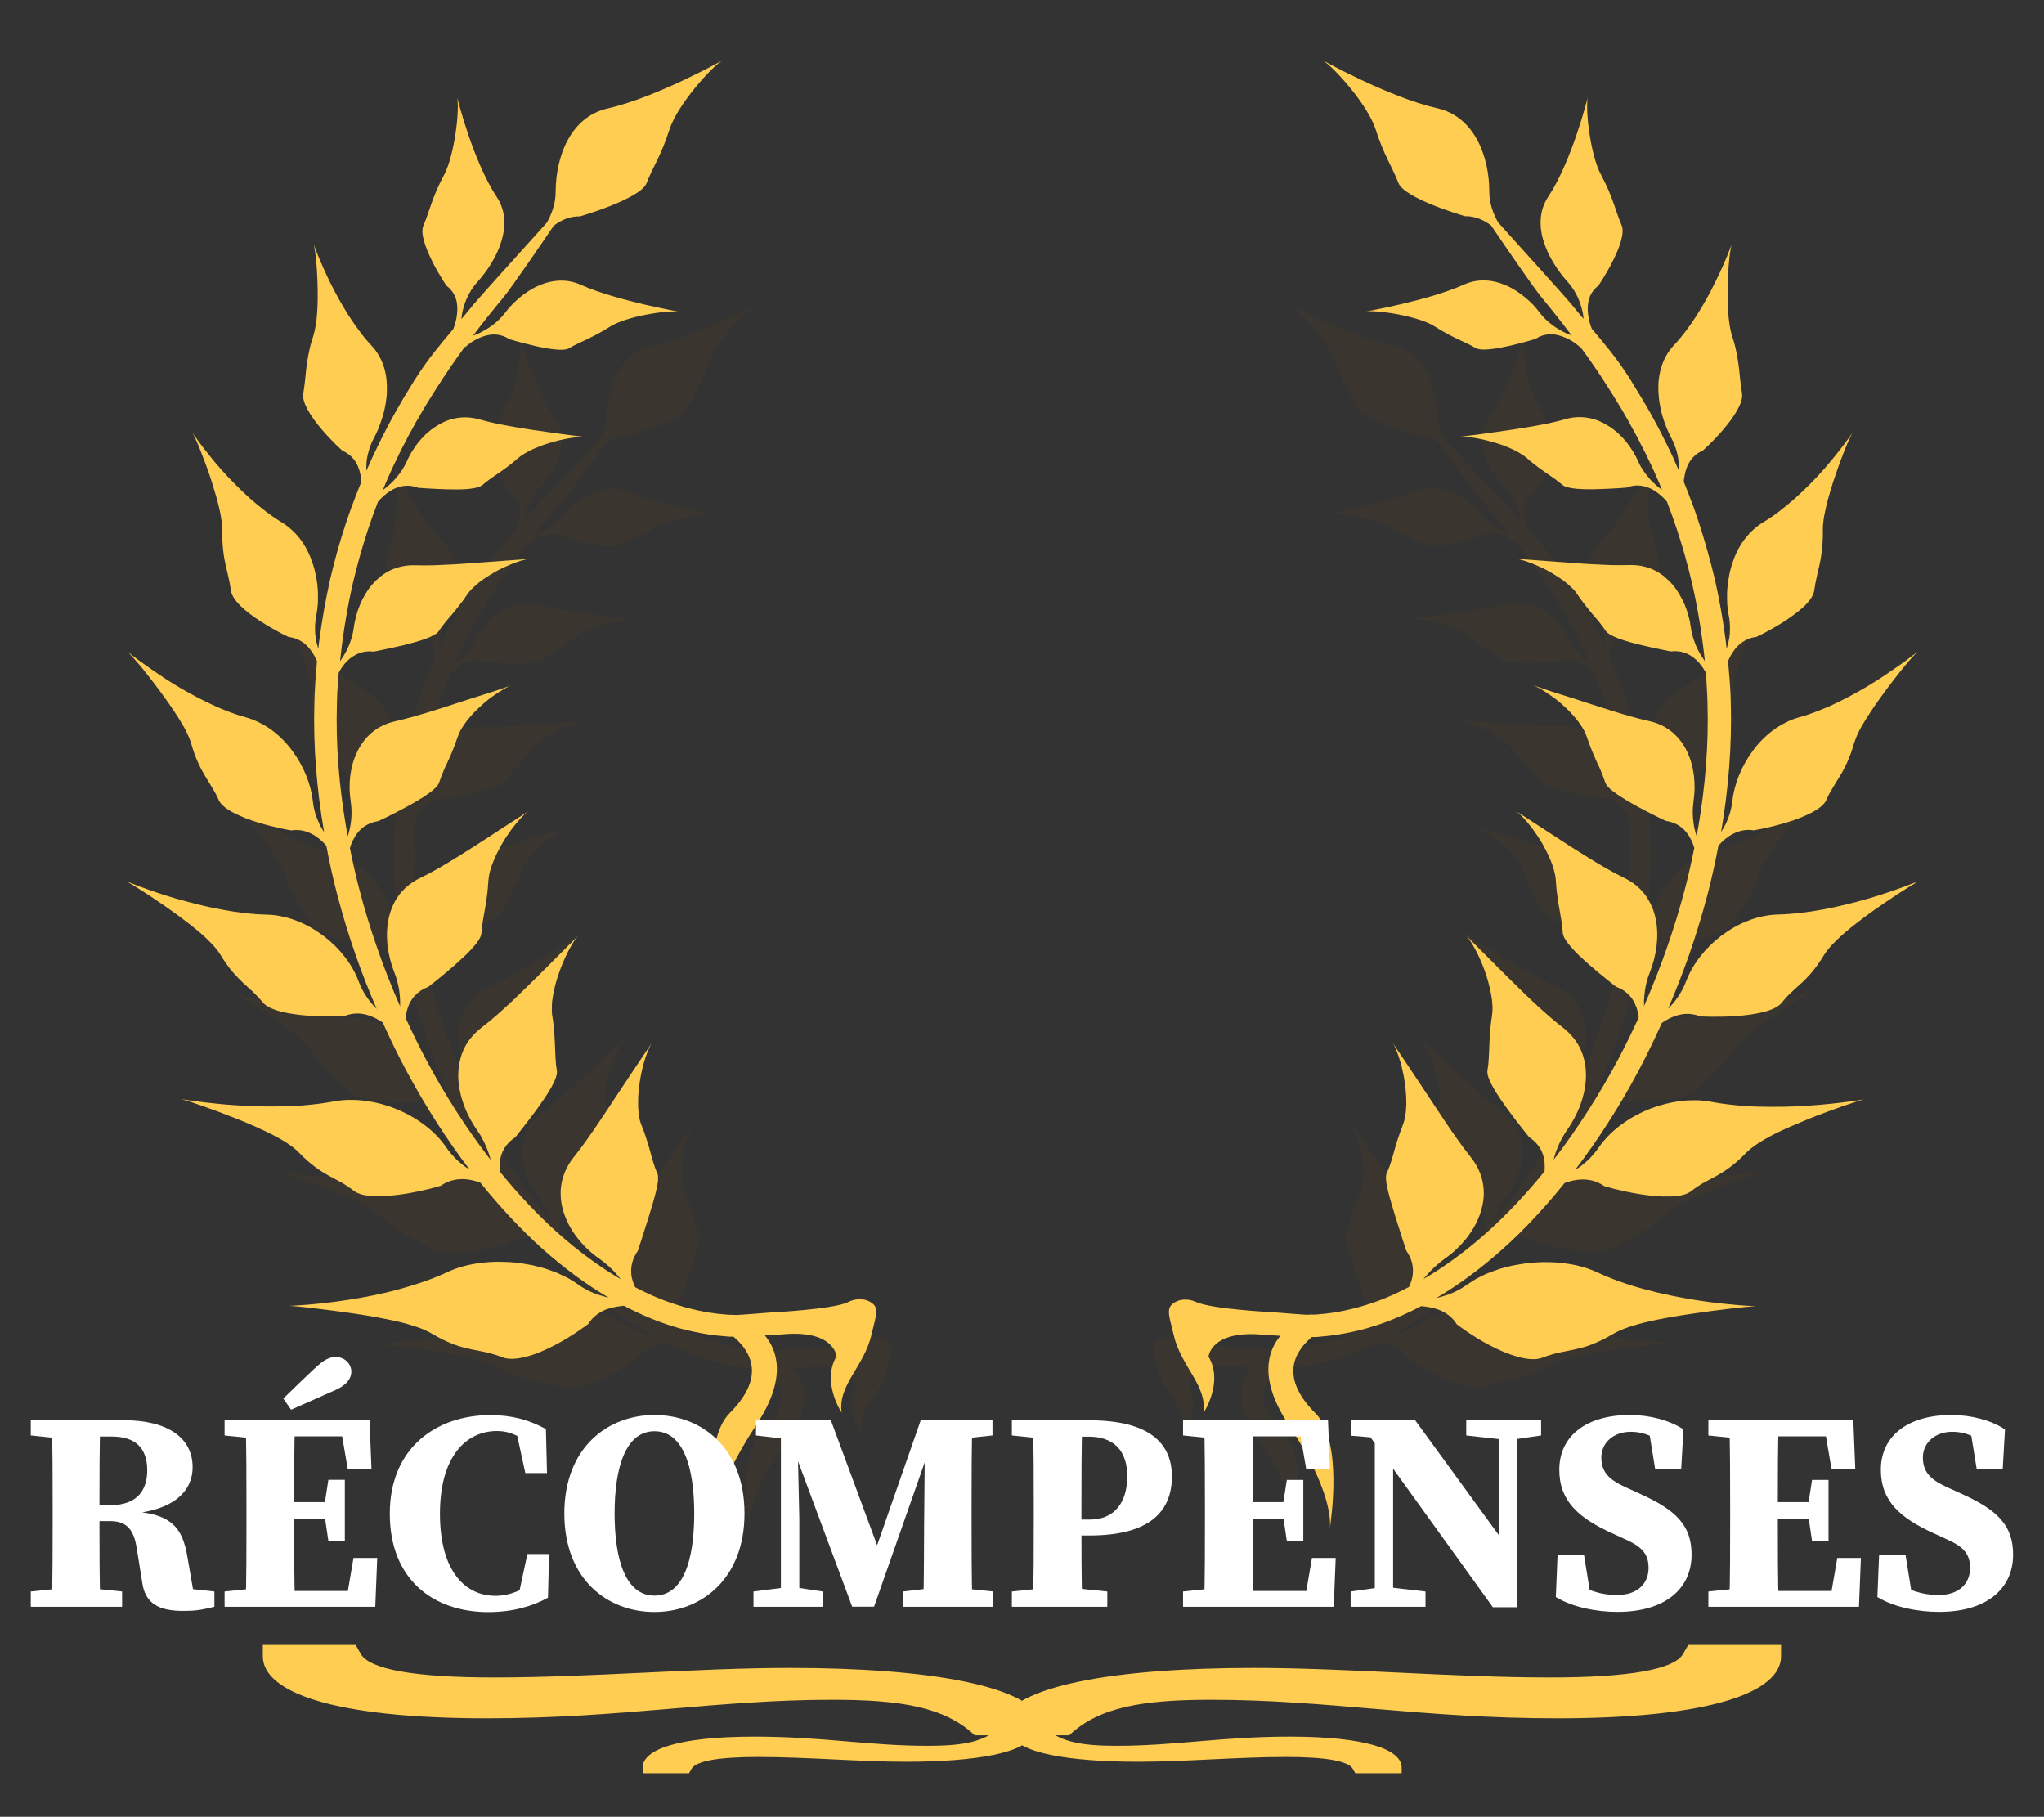
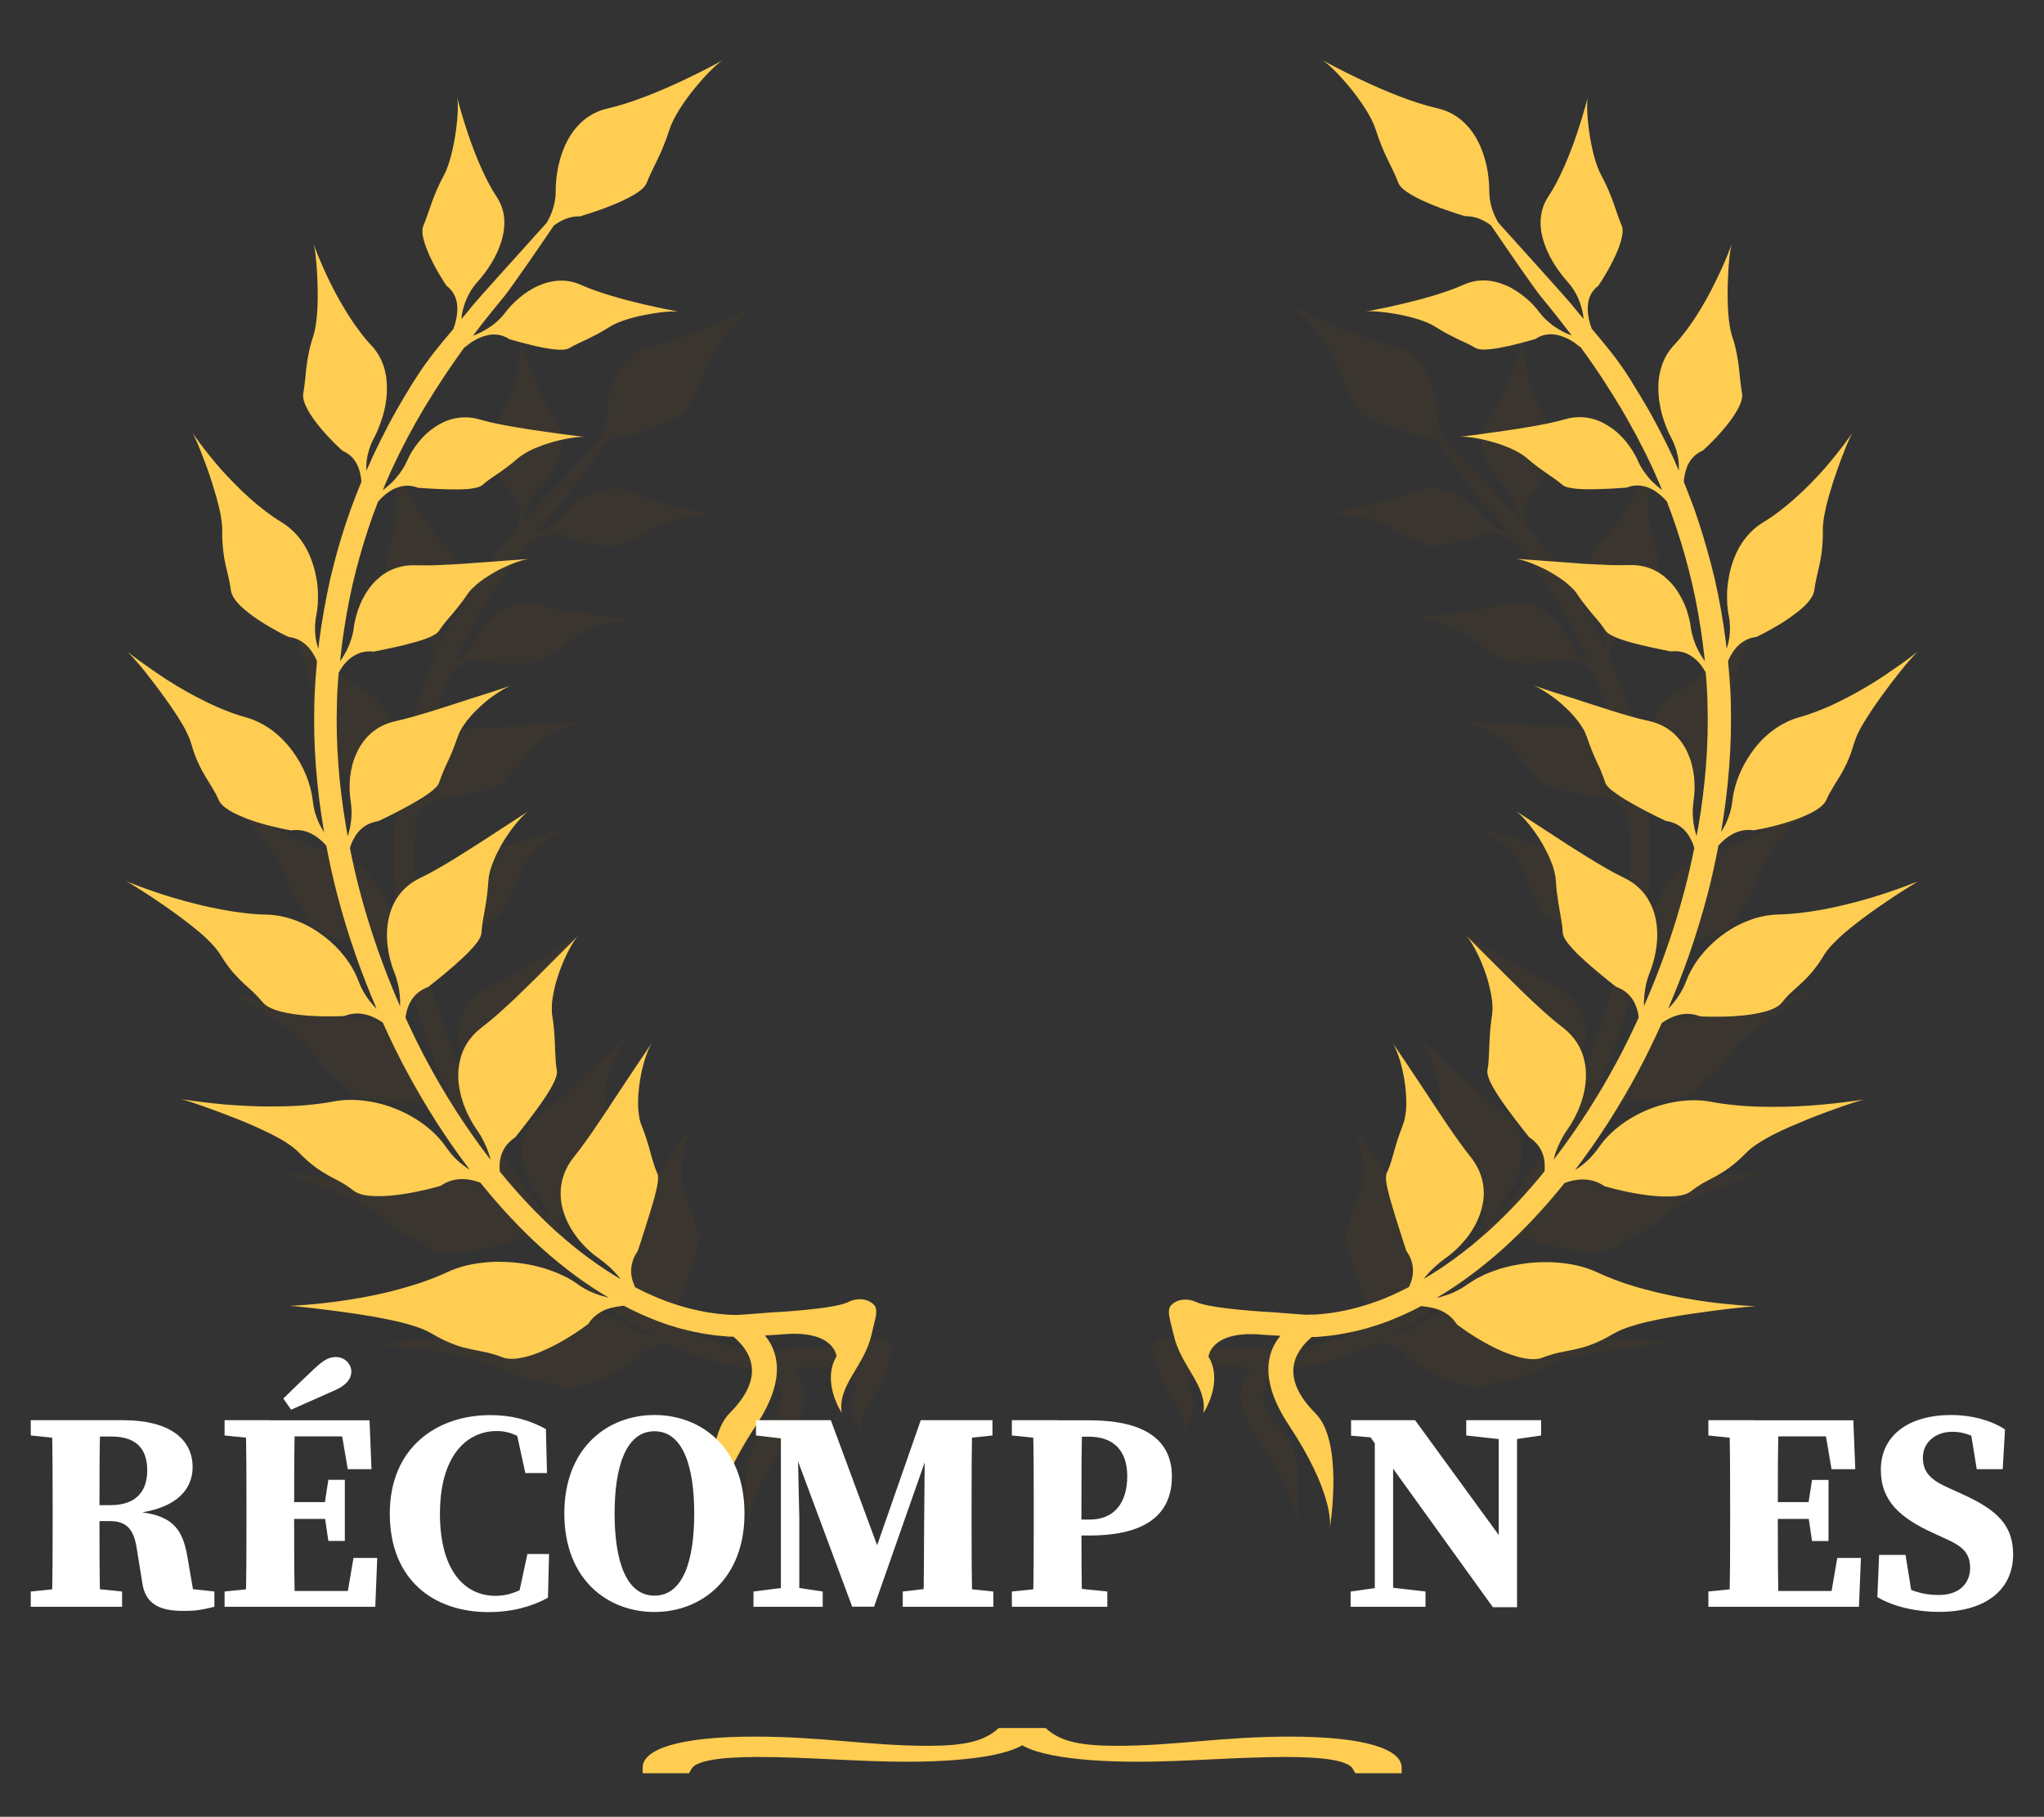
<svg xmlns="http://www.w3.org/2000/svg" id="Calque_1" viewBox="0 0 188.67 167.67">
  <rect x="0" y="0" width="188.67" height="167.67" fill="#333333" stroke="none" />
  <defs>
    <style>.cls-1{fill:#fff;}.cls-2{fill:#fecd52;}.cls-3{fill:#755312;}.cls-4{opacity:.11;}</style>
  </defs>
  <g class="cls-4">
    <path class="cls-3" d="m167.37,91.39c-.2.07-.49.19-.85.31-.73.25-1.75.59-2.9.91-.58.16-1.2.31-1.83.46-.32.07-.63.14-.95.21-.32.07-.64.12-.97.18-1.29.22-2.55.37-3.67.39-.87.02-1.72.2-2.5.49-.8.29-1.53.69-2.19,1.16-1.32.95-2.34,2.19-2.86,3.49-.36.9-.91,1.59-1.48,2.13.61-1.34,1.18-2.7,1.7-4.1.57-1.55,1.09-3.13,1.53-4.73.34-1.23.63-2.48.89-3.74.01,0,.02-.02.02-.03.16-.17.34-.34.54-.49.21-.15.42-.29.65-.4.48-.23,1.03-.35,1.66-.26,0,0,.33-.05.84-.15.5-.1,1.18-.26,1.88-.46.35-.1.71-.22,1.05-.34.34-.13.67-.26.96-.41.58-.29,1.05-.62,1.2-.97.16-.35.34-.65.52-.93.18-.29.37-.57.57-.87.2-.3.39-.64.59-1.04.09-.21.2-.42.29-.67.09-.24.19-.5.28-.8.09-.29.23-.61.4-.93.17-.33.39-.67.63-1.02.23-.35.49-.71.76-1.08.27-.36.55-.72.83-1.08.14-.17.28-.35.42-.52.14-.17.28-.33.41-.49.27-.32.53-.63.76-.89.46-.52.85-.92,1.06-1.1,0,0-.35.26-.93.67-.29.2-.64.44-1.04.7-.4.26-.85.55-1.33.84-.95.58-2.06,1.17-3.17,1.68-.28.13-.55.25-.83.37-.28.11-.56.22-.83.32-.55.2-1.08.37-1.59.5-.4.11-.78.24-1.13.42-.36.17-.7.37-1.02.59-.63.44-1.19.99-1.64,1.58-.93,1.18-1.51,2.55-1.66,3.86-.07.65-.28,1.24-.53,1.74-.12.23-.25.44-.39.64,0-.03.01-.06.02-.09.59-3.27.88-6.58.78-9.84,0-.21-.01-.41-.02-.61-.01-.21-.03-.41-.03-.61-.02-.21-.03-.41-.04-.61-.02-.2-.03-.41-.05-.61-.02-.2-.04-.41-.05-.6,0-.06-.01-.13-.02-.19.02-.05.04-.09.06-.14.19-.38.44-.78.81-1.1.37-.32.84-.56,1.45-.63,0,0,.07-.03.2-.09.12-.05.31-.14.52-.25.43-.21,1-.52,1.58-.87.58-.36,1.16-.76,1.62-1.17.44-.41.75-.82.81-1.18.1-.72.27-1.29.43-1.97.04-.17.08-.35.12-.54.03-.19.06-.39.09-.6.03-.21.05-.44.06-.69.01-.24.03-.51.01-.8,0-.29.02-.61.07-.94.03-.17.06-.34.11-.52.04-.18.08-.36.13-.54.09-.37.21-.75.34-1.14.06-.19.13-.38.19-.57.07-.19.13-.38.2-.57.14-.38.27-.74.41-1.09.14-.35.26-.67.39-.95.25-.59.47-1.04.61-1.25,0,0-.24.32-.64.84-.21.25-.45.56-.73.89-.29.33-.6.69-.95,1.06-.7.75-1.52,1.54-2.37,2.25-.86.72-1.76,1.37-2.6,1.85-.34.19-.63.41-.9.65-.28.24-.52.5-.73.79-.42.56-.73,1.18-.95,1.84-.11.32-.19.65-.25.99-.07.33-.11.67-.13,1-.01.16-.01.33-.01.5,0,.16,0,.33.01.49.02.32.07.64.13.95.03.15.05.3.07.46.01.15.02.3.03.44,0,.29-.02.56-.06.82-.05.29-.13.56-.21.81-.02-.21-.05-.43-.08-.64-.22-1.58-.52-3.14-.88-4.66-.38-1.51-.82-2.99-1.32-4.41-.13-.35-.26-.71-.38-1.06-.14-.35-.28-.69-.42-1.04-.13-.34-.29-.68-.43-1.02h0c0-.1,0-.19.02-.29.06-.4.17-.82.41-1.2.23-.38.59-.71,1.12-.93,0,0,.22-.18.55-.48.33-.3.75-.72,1.17-1.18.42-.46.82-.97,1.11-1.46.28-.48.44-.93.38-1.26-.03-.17-.06-.33-.08-.49-.02-.16-.04-.32-.06-.48-.03-.32-.07-.63-.1-.98-.04-.34-.1-.7-.19-1.11-.04-.2-.09-.42-.15-.65-.06-.23-.13-.46-.23-.72-.34-1.02-.39-2.55-.35-3.97.02-.7.06-1.37.13-1.92.05-.55.13-.98.21-1.2,0,0-.13.34-.36.88-.23.53-.58,1.28-1.01,2.1-.21.41-.45.83-.7,1.26-.26.43-.53.87-.82,1.29-.29.42-.59.83-.9,1.21-.31.38-.63.74-.95,1.06-.5.5-.83,1.07-1.03,1.67-.1.3-.17.61-.21.92-.04.32-.04.63-.04.95.01.32.05.64.11.96.03.16.06.32.1.48.03.16.08.31.13.46.2.61.44,1.2.75,1.73.15.26.27.53.36.79.05.13.09.26.12.39.03.13.06.25.08.38.05.33.06.63.05.92-.02-.04-.05-.09-.07-.13-.08-.17-.15-.33-.23-.49-.07-.17-.15-.32-.23-.49-.16-.32-.32-.63-.49-.95-.16-.31-.33-.62-.49-.92-.09-.15-.16-.3-.26-.46-.08-.15-.17-.3-.26-.45-.09-.15-.17-.3-.26-.44-.04-.08-.09-.15-.13-.22-.04-.07-.09-.14-.13-.22-.18-.29-.35-.57-.53-.85-.18-.28-.36-.56-.54-.84-.09-.14-.18-.27-.27-.41-.09-.13-.18-.27-.27-.4-.91-1.34-1.97-2.53-2.97-3.64-.02-.03-.03-.06-.04-.1-.09-.24-.2-.58-.26-.96-.05-.38-.06-.79.05-1.18.12-.4.35-.78.79-1.09,0,0,.15-.21.38-.55.22-.34.51-.8.78-1.31.55-1.01,1.01-2.17.75-2.75-.52-1.13-.71-2.18-1.67-3.86-.24-.42-.44-.95-.61-1.53-.16-.58-.29-1.21-.38-1.8-.19-1.19-.22-2.28-.12-2.69,0,0-.08.31-.24.81-.15.5-.37,1.2-.65,1.99-.57,1.57-1.38,3.48-2.34,4.83-.38.54-.57,1.11-.62,1.68-.05.58.04,1.17.23,1.74.37,1.15,1.13,2.25,1.94,3.11.21.21.38.44.53.65.15.22.27.44.37.67.2.44.32.86.39,1.23.02.12.03.22.04.33-.34-.38-.66-.74-.97-1.1-.33-.39-3.64-3.84-6.01-6.32-.41-.67-.73-1.48-.73-2.41,0-2.52-1.12-5.71-4.26-6.37-3.97-.84-9.43-3.72-9.43-3.72.91.49,3.74,3.44,4.39,5.37.64,1.92,1.35,2.87,1.86,4.09.5,1.22,5.45,2.56,5.45,2.56.81-.02,1.52.28,2.13.71.86,1.2,3.44,4.75,4.14,5.54.41.47.84.96,1.28,1.48.38.46.78.94,1.19,1.44-.14-.05-.29-.1-.44-.17-.17-.08-.35-.17-.54-.27-.19-.1-.38-.22-.57-.34-.19-.13-.37-.28-.56-.44-.18-.17-.36-.35-.52-.55-.08-.1-.17-.21-.26-.31-.09-.1-.19-.2-.28-.3-.21-.2-.42-.38-.64-.56-.23-.18-.48-.35-.73-.5-.25-.15-.52-.29-.79-.4-1.09-.46-2.31-.58-3.49-.08-1.5.64-3.5,1.14-5.13,1.5-.81.18-1.54.32-2.06.42-.52.1-.83.15-.83.15.42-.07,1.49.01,2.63.22.57.1,1.15.23,1.69.4.54.16,1.01.35,1.37.57.71.43,1.3.7,1.83.94.53.24.99.43,1.46.69.24.13.66.15,1.16.1.5-.04,1.08-.15,1.64-.26,1.11-.24,2.11-.53,2.11-.53.41-.27.84-.36,1.26-.36s.82.11,1.17.26c.35.14.65.32.86.47.21.14.33.25.33.25,0,0,.02-.02.03-.03.77.98,1.54,2.03,2.3,3.16.09.13.18.26.26.39.09.13.17.26.26.4.17.26.34.53.52.8.17.27.33.55.51.83.04.07.09.14.13.21.04.07.09.14.12.21.08.14.17.29.25.43.09.15.17.29.25.43.08.15.16.3.24.44.16.3.33.59.49.9.15.3.31.61.47.92.08.16.15.31.23.47.07.16.15.31.22.48.07.16.15.32.22.48.07.16.14.32.21.48,0,0,0,.01,0,.01-.06-.04-.1-.07-.16-.11-.16-.12-.32-.25-.48-.39-.17-.14-.33-.3-.49-.48-.16-.17-.31-.36-.45-.57-.15-.21-.28-.43-.39-.67-.06-.12-.12-.25-.19-.37-.07-.12-.15-.24-.22-.36-.16-.24-.33-.48-.52-.71-.2-.23-.41-.44-.64-.64-.12-.1-.23-.2-.35-.29-.12-.1-.25-.18-.38-.26-.52-.32-1.08-.56-1.7-.67-.61-.11-1.25-.1-1.92.08-.85.23-1.83.41-2.8.57-.97.16-1.96.29-2.83.41-.43.05-.84.11-1.21.16-.37.05-.69.09-.97.12-.54.06-.87.1-.87.1.44-.04,1.5.09,2.6.38.14.03.28.08.42.12.14.04.28.09.41.13.27.1.54.19.79.3.5.21.94.45,1.25.71.3.25.59.47.86.66.13.09.26.18.39.27.12.09.24.16.37.24.48.31.9.57,1.31.91.21.17.63.25,1.16.3.53.04,1.16.05,1.77.03,1.21-.03,2.33-.12,2.33-.12.51-.19.99-.2,1.42-.1.11.02.22.05.32.09.1.04.2.08.29.12.19.09.36.2.52.32.31.22.57.47.74.66.01.03.02.05.03.07.13.33.27.67.4,1,.12.34.25.67.37,1.02.48,1.38.91,2.8,1.27,4.26.35,1.47.64,2.97.85,4.5.05.39.1.77.15,1.16,0,.08.01.16.02.24-.23-.31-.48-.67-.67-1.08-.05-.12-.1-.23-.15-.35-.05-.12-.09-.24-.13-.37-.08-.25-.15-.51-.18-.8-.03-.28-.1-.57-.19-.86-.08-.29-.19-.58-.31-.86-.13-.28-.28-.56-.45-.82-.17-.26-.35-.52-.57-.75-.22-.23-.46-.44-.7-.63-.13-.09-.26-.18-.4-.26-.14-.08-.28-.15-.43-.22-.6-.26-1.26-.4-2.01-.37-.24,0-.48.01-.73.01s-.5,0-.76-.01c-.52-.01-1.05-.04-1.57-.07-.53-.03-1.05-.06-1.56-.1-.51-.03-1-.07-1.47-.1-1.83-.12-3.23-.22-3.23-.22.23.02.61.1,1.05.25.44.15.96.36,1.49.61.26.13.52.27.76.42.25.15.5.3.72.46.22.16.43.33.6.49.09.08.18.16.25.25.04.04.08.08.11.12.03.04.06.08.09.12.23.32.45.61.67.86.21.26.41.49.6.7.4.43.74.81,1.05,1.25.08.11.22.22.41.31.19.1.42.2.68.29.53.18,1.18.35,1.81.49.63.14,1.24.26,1.69.35.45.09.74.14.74.14.58-.06,1.08.05,1.5.26.42.21.75.52,1.01.84.14.18.25.36.35.53,0,0,0,.01,0,.02.02.2.03.39.05.59.01.2.02.39.04.58,0,.2.03.39.03.59,0,.2.01.39.02.59.1,3.14-.18,6.35-.75,9.52-.04.23-.09.46-.14.69-.03-.09-.07-.18-.09-.27-.07-.23-.12-.47-.16-.73-.02-.13-.03-.26-.04-.39-.01-.13-.02-.27-.02-.41s0-.28.02-.43c.01-.14.03-.29.05-.44.05-.3.08-.62.09-.94,0-.32-.01-.65-.05-.97-.04-.32-.11-.64-.19-.96-.09-.31-.22-.62-.36-.91-.14-.29-.32-.57-.52-.83-.21-.25-.43-.49-.7-.7-.53-.42-1.17-.72-1.95-.88-.99-.2-2.06-.5-3.12-.81-.53-.16-1.07-.31-1.58-.47-.52-.15-1.01-.31-1.48-.45-.46-.14-.9-.27-1.3-.39-.2-.06-.38-.11-.55-.16-.17-.05-.33-.1-.48-.15-.58-.18-.94-.3-.94-.3.12.04.27.11.44.2.09.05.18.1.27.15.09.06.19.11.3.18.21.12.43.26.66.42.11.08.23.16.34.25.11.09.23.18.34.27.11.1.22.19.34.29s.22.2.33.3c.21.21.41.42.59.64.18.22.34.43.47.65.07.11.13.21.18.31s.09.21.12.3c.07.2.14.38.21.56.07.18.14.34.21.5.07.16.14.31.21.45.07.14.13.29.2.42.07.14.13.27.19.4.07.13.12.26.18.39.11.25.22.5.31.77.08.27.44.58.93.9.48.32,1.1.66,1.7.97.6.31,1.19.59,1.62.79.44.2.73.33.73.33.62.09,1.09.32,1.46.65.36.32.6.72.77,1.12.04.11.07.21.1.31-.22,1.04-.47,2.09-.75,3.11-.43,1.56-.93,3.09-1.5,4.6-.56,1.52-1.19,3-1.86,4.45,0-.02,0-.04,0-.07-.01-.25,0-.51.03-.79.02-.27.07-.56.15-.85.08-.29.17-.59.3-.89.52-1.21.77-2.7.49-4.05-.07-.34-.17-.66-.31-.98-.14-.31-.32-.61-.52-.89-.43-.55-1.01-1.02-1.76-1.36-.95-.43-1.98-1-2.98-1.58-1-.58-1.99-1.18-2.86-1.71-1.71-1.05-3.04-1.86-3.04-1.86.22.14.53.41.88.79.17.19.35.4.54.63.18.23.36.48.54.74.18.26.34.53.5.81.15.28.3.56.42.83.12.28.22.55.29.81.07.26.12.5.13.73.02.23.04.44.06.64s.05.4.08.58c.05.37.11.7.17,1.02.11.63.24,1.19.27,1.79.02.3.3.71.72,1.14.21.22.45.45.71.68.26.23.53.46.8.69.54.44,1.08.85,1.48,1.16.2.15.37.27.48.36.12.09.18.13.18.13.62.21,1.04.56,1.34.97.14.2.25.42.34.65.08.22.13.45.16.67,0,.03,0,.06,0,.09-.54,1.11-1.1,2.2-1.7,3.25-1.53,2.7-3.24,5.19-5.05,7.41-.07.08-.14.16-.21.24.05-.19.11-.39.18-.58.1-.28.23-.56.38-.84.15-.28.33-.57.54-.85.85-1.14,1.5-2.61,1.54-4.06.02-.72-.1-1.43-.4-2.09-.3-.65-.79-1.24-1.49-1.75-.44-.31-.89-.67-1.34-1.04-.45-.37-.91-.77-1.35-1.16-.45-.4-.88-.8-1.32-1.2-.43-.39-.84-.78-1.22-1.14-1.52-1.42-2.68-2.53-2.68-2.53.09.09.2.22.33.39.12.17.25.37.38.6.13.23.27.49.4.77.13.27.26.57.38.87.12.3.22.62.32.93.09.32.17.63.23.94.03.16.05.3.08.45.02.15.03.29.03.43.01.28,0,.54-.03.77-.04.23-.07.45-.1.66-.02.21-.05.41-.07.6-.02.19-.03.38-.04.55-.01.18-.02.34-.03.51,0,.16-.01.33-.02.48-.01.16-.02.31-.03.46-.01.15-.02.31-.04.46-.02.15-.04.3-.07.46-.03.15,0,.34.09.57.08.22.21.47.37.73.16.27.35.55.55.84.21.29.43.58.64.86.44.57.88,1.11,1.21,1.5.33.4.55.65.55.65.58.35.92.8,1.11,1.28.17.45.19.91.15,1.34-1.52,1.76-3.09,3.33-4.68,4.67-1.77,1.49-3.54,2.69-5.22,3.62.08-.09.17-.19.25-.29.42-.46.93-.9,1.55-1.32.63-.41,1.22-.95,1.73-1.54.5-.61.91-1.28,1.14-1.99.06-.18.11-.36.15-.53.04-.18.07-.36.09-.54.01-.18.03-.36.02-.54-.01-.19-.03-.37-.06-.55-.06-.36-.18-.72-.34-1.07-.17-.35-.4-.7-.68-1.03-.36-.43-.72-.88-1.08-1.36-.37-.48-.73-.98-1.08-1.48-.35-.49-.7-.99-1.04-1.48-.33-.48-.66-.95-.97-1.39-.31-.44-.6-.85-.86-1.22-.26-.37-.49-.69-.69-.97-.39-.54-.62-.87-.62-.87.15.22.33.61.51,1.11.09.24.17.52.25.82.02.07.04.15.06.22.01.08.03.15.05.23.03.15.06.31.09.46.06.32.1.64.13.96.03.32.04.64.03.94,0,.31-.04.59-.09.86-.02.13-.05.26-.08.38-.03.11-.08.23-.12.32-.04.1-.08.21-.12.3-.04.09-.08.19-.12.28-.07.18-.13.37-.19.53-.12.33-.21.66-.3.95-.04.15-.08.29-.13.43-.04.14-.08.27-.13.41-.02.07-.05.13-.07.2l-.03.11-.04.1c-.05.13-.11.25-.17.39-.03.06-.05.15-.05.24-.01.09-.01.19,0,.3.02.23.07.5.15.8.15.59.38,1.3.6,1.99.23.69.46,1.35.62,1.84.17.49.28.81.28.81.41.55.57,1.1.54,1.63,0,.13-.02.27-.05.39-.03.12-.06.25-.11.37-.04.12-.09.24-.15.35-.01.02-.02.03-.03.05-.64.31-1.27.59-1.87.82-.2.08-.41.15-.6.23-.2.07-.4.13-.58.19-.19.07-.38.12-.56.17-.18.05-.36.11-.54.15-1.4.36-2.53.49-3.29.54-.1.01-.18.01-.27.02-.04,0-.08,0-.12,0-.04,0-.08,0-.11,0-.15,0-.27,0-.37.01-.19,0-2.85-.2-2.85-.2,0,0-4.97-.23-6.23-.79-.67-.29-1.48-.26-2.01.21-.46.41-.12,1.15.16,2.31.59,2.47,2.78,3.89,2.44,6.02,0,0,1.68-2.37.42-4.35,0,0,.19-2.09,4.55-1.68,0,0,.61.03,1.33.07-.97,1.07-1.88,3.21.66,6.84,3.63,5.16,3.43,7.62,3.37,7.99.09-.56,1.08-6.74-1.17-8.85-2.95-2.78-1.74-4.72-.3-5.87.03,0,.05,0,.08,0h.13s.09,0,.14,0c.09,0,.2-.01.3-.02.86-.06,2.12-.21,3.67-.6.19-.05.39-.11.59-.17.21-.05.41-.11.62-.18.21-.07.42-.14.64-.21.22-.08.43-.16.66-.25.68-.26,1.39-.58,2.11-.93.48.04.97.12,1.44.27.57.21,1.11.55,1.48,1.12,0,0,.3.22.78.53.48.31,1.16.72,1.91,1.09.37.19.77.36,1.16.52.4.15.8.29,1.18.38.77.19,1.49.24,1.98.06.25-.09.48-.16.7-.22.22-.06.42-.11.63-.16.41-.09.81-.15,1.22-.23.21-.05.43-.1.67-.15.12-.03.24-.07.36-.1.13-.03.25-.08.38-.12.26-.09.54-.2.85-.34.31-.14.63-.31.99-.5.36-.19.77-.37,1.25-.52.48-.15,1-.29,1.55-.41.56-.12,1.14-.23,1.74-.34.6-.1,1.2-.19,1.8-.27,2.39-.33,4.63-.57,5.31-.59,0,0-.14,0-.38-.02-.25-.01-.6-.04-1.04-.07-.44-.04-.96-.09-1.54-.15-.58-.06-1.22-.14-1.9-.24-1.34-.2-2.82-.47-4.21-.84-1.41-.35-2.74-.8-3.82-1.27-.86-.38-1.8-.62-2.76-.73-.48-.06-.97-.09-1.45-.09-.24,0-.48,0-.72.02-.24.01-.48.03-.72.05-.12.02-.23.03-.35.04-.12.01-.24.03-.36.05-.23.03-.46.07-.69.12-.22.05-.45.1-.67.16-.22.05-.44.12-.65.19-.22.07-.42.14-.63.22-.21.08-.4.17-.59.26-.39.18-.75.39-1.09.61-.17.11-.34.22-.52.31-.18.09-.35.18-.53.26-.35.16-.7.27-1.04.36-.08.02-.17.04-.25.06-.07.01-.14.03-.21.04,1.77-.98,3.62-2.24,5.44-3.78,1.72-1.45,3.41-3.16,5.03-5.05.2-.07.4-.13.61-.17.28-.06.57-.1.86-.1.59,0,1.2.13,1.76.5,0,0,.09.03.24.07.16.04.38.1.65.17.55.13,1.3.28,2.1.4.8.12,1.64.19,2.38.17.19,0,.37-.02.53-.04.17-.02.33-.05.48-.08.29-.07.54-.17.72-.3.18-.13.35-.25.52-.35.17-.11.34-.2.5-.29.17-.09.33-.17.5-.25.17-.08.33-.17.51-.25.69-.37,1.47-.82,2.47-1.79.5-.48,1.27-.94,2.17-1.38.45-.22.93-.43,1.43-.64.49-.2,1-.4,1.5-.59.5-.19.99-.37,1.47-.53.47-.16.92-.31,1.32-.45.8-.26,1.44-.45,1.75-.52,0,0-.13.02-.35.05-.23.03-.56.08-.97.13-.4.05-.89.11-1.44.16-.54.06-1.15.1-1.79.14-.64.04-1.3.07-1.99.09-.68.01-1.38.01-2.07-.01-.34,0-.69-.03-1.02-.04-.34-.02-.67-.04-1-.08-.65-.06-1.27-.14-1.83-.24-.45-.08-.9-.12-1.35-.13-.46,0-.91.02-1.36.08-.89.12-1.78.35-2.59.68-1.64.66-3.04,1.66-3.92,2.87-.23.31-.47.58-.72.82-.26.24-.52.45-.79.64-.14.1-.29.18-.44.26,1.86-2.29,3.61-4.85,5.19-7.62.68-1.19,1.31-2.44,1.92-3.7.4-.25.86-.49,1.38-.61.28-.06.56-.1.85-.08.3.01.6.07.91.19,0,0,1.39.07,2.94-.03.77-.05,1.57-.15,2.25-.31.68-.16,1.23-.4,1.49-.71.13-.15.27-.3.39-.43.13-.13.26-.25.39-.37.26-.23.53-.45.81-.7.28-.25.57-.51.88-.86.31-.35.63-.77.98-1.31.17-.27.41-.54.69-.83.29-.28.6-.57.96-.86.17-.14.36-.29.55-.43.19-.14.38-.28.58-.43.39-.28.81-.56,1.21-.84.4-.27.81-.53,1.2-.78.38-.25.74-.48,1.08-.67.33-.2.63-.38.88-.52.25-.14.45-.25.59-.31,0,0-.11.04-.31.12Z" />
-     <path class="cls-3" d="m119.49,141.08s-.01.06-.01.06c0,0,0-.02.01-.06Z" />
    <path class="cls-3" d="m80.1,123.67c-1.26.55-6.23.79-6.23.79,0,0-2.66.2-2.85.2-.1,0-.22,0-.37-.01-.04,0-.07,0-.11,0-.04,0-.08,0-.12,0-.09,0-.17-.01-.27-.02-.76-.05-1.89-.18-3.29-.54-.18-.04-.35-.1-.54-.15-.18-.05-.37-.1-.56-.17-.19-.06-.38-.13-.58-.19-.2-.07-.4-.15-.6-.23-.6-.23-1.23-.51-1.87-.82,0-.02-.02-.03-.03-.05-.06-.12-.11-.23-.15-.35-.04-.12-.08-.25-.1-.37-.03-.12-.04-.26-.05-.39-.02-.52.13-1.08.54-1.63,0,0,.11-.32.28-.81.16-.49.39-1.15.62-1.84.23-.69.46-1.4.6-1.99.07-.3.13-.58.15-.8,0-.11,0-.22,0-.3,0-.09-.03-.17-.06-.24-.06-.13-.12-.26-.17-.39l-.04-.1-.04-.11c-.02-.07-.05-.13-.07-.2-.05-.14-.09-.27-.13-.41-.04-.14-.08-.28-.13-.43-.09-.29-.18-.61-.3-.95-.06-.17-.12-.35-.19-.53-.04-.09-.08-.19-.12-.28-.04-.1-.08-.2-.12-.3-.04-.1-.08-.21-.12-.32-.03-.12-.06-.25-.08-.38-.05-.27-.08-.55-.08-.86,0-.3,0-.61.03-.94.02-.32.07-.64.12-.96.03-.16.06-.31.09-.46.02-.08.04-.15.05-.23.02-.07.04-.15.05-.22.08-.3.16-.57.25-.82.18-.5.36-.9.51-1.11,0,0-.23.33-.62.87-.19.27-.43.6-.69.97-.27.37-.55.79-.86,1.22-.31.44-.64.91-.98,1.39-.34.49-.69.99-1.04,1.48-.36.5-.72,1-1.08,1.48-.36.48-.72.93-1.08,1.36-.29.33-.51.68-.68,1.03-.17.35-.28.71-.34,1.07-.03.18-.05.37-.06.55,0,.18,0,.36.02.54.02.18.04.37.08.54.04.18.09.36.15.53.24.72.64,1.39,1.14,1.99.51.6,1.1,1.14,1.73,1.54.62.42,1.13.86,1.55,1.32.08.1.17.19.25.29-1.68-.93-3.45-2.13-5.22-3.62-1.59-1.34-3.16-2.91-4.68-4.67-.04-.44-.02-.9.15-1.34.18-.48.53-.93,1.11-1.28,0,0,.22-.25.55-.65.33-.4.77-.93,1.21-1.5.22-.28.44-.57.64-.86.2-.29.39-.57.55-.84.16-.27.29-.51.37-.73.09-.22.12-.41.09-.57-.03-.16-.05-.31-.07-.46-.02-.15-.02-.3-.04-.46,0-.16-.01-.3-.03-.46,0-.16-.01-.32-.02-.48,0-.17-.02-.33-.03-.51-.01-.18-.02-.36-.04-.55-.01-.19-.04-.39-.07-.6-.02-.21-.05-.43-.1-.66-.04-.23-.05-.49-.03-.77,0-.14.02-.28.03-.43.02-.15.05-.3.08-.45.06-.31.13-.62.23-.94.1-.31.2-.63.32-.93.12-.3.24-.6.38-.87.13-.28.27-.53.4-.77.14-.23.27-.43.38-.6.12-.17.23-.3.33-.39,0,0-1.17,1.1-2.69,2.53-.38.36-.8.75-1.22,1.14-.43.4-.87.8-1.32,1.2-.45.4-.9.79-1.35,1.16-.45.38-.9.73-1.34,1.04-.69.5-1.19,1.1-1.49,1.75-.3.66-.43,1.36-.4,2.09.05,1.44.69,2.92,1.54,4.06.22.28.39.57.54.85.15.28.28.57.38.84.08.2.13.39.18.58-.07-.08-.14-.16-.21-.24-1.81-2.23-3.52-4.72-5.05-7.41-.6-1.05-1.16-2.14-1.7-3.25,0-.03,0-.06,0-.09.03-.23.09-.45.17-.67.08-.22.19-.44.33-.65.29-.41.72-.76,1.34-.97,0,0,.06-.04.18-.13.12-.09.28-.21.49-.36.4-.3.94-.72,1.48-1.16.27-.23.54-.45.79-.69.26-.23.5-.46.71-.68.42-.44.7-.84.72-1.14.03-.61.16-1.16.27-1.79.06-.32.12-.65.17-1.02.03-.19.05-.38.07-.58.02-.2.04-.41.06-.64.02-.22.06-.47.13-.73.08-.26.18-.53.3-.81.12-.28.26-.56.42-.83.15-.28.32-.55.5-.81.18-.26.36-.51.54-.74.18-.23.36-.44.54-.63.34-.38.66-.65.87-.79,0,0-1.32.81-3.04,1.86-.87.53-1.86,1.14-2.86,1.71-1,.58-2.03,1.15-2.98,1.58-.75.34-1.34.81-1.76,1.36-.21.27-.39.58-.53.89-.14.31-.24.64-.31.98-.28,1.35-.03,2.84.49,4.05.13.3.22.6.3.89.08.29.13.58.15.85.03.28.04.54.03.79,0,.03,0,.05,0,.07-.67-1.45-1.3-2.93-1.86-4.45-.56-1.51-1.06-3.04-1.49-4.6-.28-1.03-.53-2.07-.75-3.11.03-.11.05-.21.1-.31.17-.4.4-.8.77-1.12.36-.33.84-.56,1.45-.65,0,0,.29-.13.73-.33.44-.2,1.02-.48,1.62-.79.6-.31,1.21-.65,1.7-.97.48-.32.85-.63.93-.9.09-.27.2-.52.31-.77.06-.13.11-.26.18-.39.06-.13.13-.26.19-.4.07-.13.13-.27.2-.42.07-.15.14-.3.21-.45.07-.16.13-.32.21-.5.07-.18.14-.36.21-.56.03-.09.08-.2.13-.3.05-.1.11-.21.18-.31.13-.21.29-.43.47-.65.18-.22.38-.43.59-.64.1-.1.21-.2.33-.3s.23-.2.34-.29.23-.19.34-.27c.11-.09.23-.17.34-.25.23-.16.45-.3.65-.42.11-.06.21-.12.3-.18.09-.06.19-.11.28-.15.17-.09.32-.16.43-.2,0,0-.35.11-.93.3-.15.05-.31.1-.48.15-.17.05-.35.11-.55.16-.4.12-.83.25-1.3.39-.47.14-.96.3-1.48.45-.51.16-1.05.32-1.58.47-1.06.31-2.14.61-3.12.81-.78.16-1.42.46-1.95.88-.27.21-.5.44-.7.7-.21.26-.38.54-.52.83-.14.29-.27.6-.36.91-.09.32-.15.64-.19.96-.03.32-.05.65-.05.97.01.32.04.63.09.94.02.15.04.29.05.44.01.15.02.29.02.43,0,.14-.01.27-.02.41-.01.14-.02.27-.04.39-.04.26-.09.5-.16.73-.02.09-.06.18-.09.27-.04-.23-.1-.46-.14-.69-.58-3.17-.86-6.38-.76-9.52,0-.2.01-.39.02-.59,0-.2.02-.39.03-.59.01-.19.03-.39.03-.58.02-.2.04-.39.05-.59,0-.01,0-.02,0-.02.1-.17.21-.35.35-.53.25-.32.59-.62,1.01-.84.42-.21.91-.32,1.49-.26,0,0,.29-.05.74-.14.45-.09,1.06-.21,1.69-.35.63-.15,1.28-.31,1.81-.49.26-.09.5-.19.68-.29.19-.1.33-.2.41-.31.31-.44.65-.82,1.05-1.25.2-.22.39-.44.6-.7.22-.25.44-.54.67-.86.03-.04.06-.08.09-.12.03-.04.07-.08.11-.12.08-.09.16-.17.25-.25.18-.16.38-.33.6-.49.22-.16.47-.31.72-.46.25-.15.51-.29.77-.42.53-.25,1.05-.46,1.49-.61.45-.15.83-.23,1.06-.25,0,0-1.41.1-3.24.22-.47.03-.96.07-1.47.1-.5.04-1.03.07-1.56.1-.53.03-1.05.05-1.57.07-.26,0-.51.01-.76.01s-.49,0-.73-.01c-.74-.03-1.42.11-2.01.37-.15.06-.29.14-.43.22-.14.08-.27.17-.4.26-.25.19-.49.4-.7.63-.22.23-.4.48-.57.75-.17.26-.32.54-.45.82-.12.28-.23.57-.31.86-.08.29-.15.57-.19.86-.04.29-.1.55-.18.8-.04.13-.09.25-.14.37-.04.12-.09.23-.15.35-.19.42-.43.77-.67,1.08,0-.08.01-.16.02-.24.05-.39.1-.77.14-1.16.22-1.54.5-3.04.85-4.5.36-1.46.79-2.89,1.27-4.26.12-.34.25-.68.37-1.02.14-.34.27-.67.4-1,0-.03.02-.05.03-.07.17-.19.43-.44.74-.66.16-.12.34-.22.53-.32.1-.04.19-.08.29-.12.1-.04.21-.07.32-.09.43-.1.91-.08,1.42.1,0,0,1.12.09,2.33.12.61.02,1.24.02,1.77-.03.53-.05.95-.14,1.16-.3.41-.33.82-.6,1.31-.91.12-.08.24-.15.36-.24.12-.08.25-.18.39-.27.27-.19.56-.41.86-.66.32-.25.75-.49,1.26-.71.25-.1.52-.2.79-.3.14-.04.27-.09.41-.13.14-.04.28-.08.42-.12,1.11-.29,2.17-.42,2.6-.38,0,0-.33-.03-.87-.1-.27-.03-.6-.07-.97-.12-.37-.05-.78-.1-1.21-.16-.87-.11-1.86-.25-2.83-.41-.98-.16-1.95-.34-2.8-.57-.67-.18-1.31-.19-1.92-.08-.62.11-1.18.35-1.69.67-.13.08-.26.17-.38.26-.12.09-.24.19-.35.29-.22.2-.44.42-.63.64-.19.23-.37.46-.52.71-.08.12-.16.24-.22.36-.07.12-.13.24-.19.37-.12.24-.25.46-.39.67-.15.21-.29.4-.45.57-.16.18-.33.34-.49.48-.17.14-.33.27-.49.39-.05.04-.1.07-.15.11,0,0,0,0,0-.01.07-.16.14-.32.21-.48.07-.16.15-.32.22-.48.08-.16.15-.32.22-.48.08-.16.15-.31.23-.47.15-.31.31-.61.47-.92.16-.3.32-.6.49-.9.08-.15.16-.29.24-.44.08-.14.17-.29.25-.43.08-.14.17-.28.25-.43.04-.07.08-.14.13-.21.04-.07.09-.14.13-.21.17-.28.34-.56.51-.83.17-.27.35-.54.52-.8.09-.13.17-.27.26-.4.09-.13.18-.26.27-.39.76-1.13,1.53-2.17,2.3-3.16,0,.01.03.03.03.03,0,0,.12-.1.33-.25.2-.15.5-.32.85-.47.35-.14.75-.26,1.17-.26s.85.1,1.26.36c0,0,1,.29,2.11.53.56.12,1.14.22,1.64.26.5.05.92.03,1.15-.1.47-.26.93-.45,1.46-.69.52-.24,1.12-.51,1.82-.94.36-.22.84-.41,1.38-.57.54-.16,1.12-.29,1.69-.4,1.14-.21,2.21-.29,2.63-.22,0,0-.31-.05-.83-.15-.52-.1-1.24-.24-2.05-.42-1.63-.36-3.63-.87-5.14-1.5-1.18-.5-2.4-.38-3.49.08-.27.11-.54.25-.79.4-.25.15-.5.32-.73.5-.23.18-.44.36-.64.56-.1.1-.2.2-.29.3-.09.1-.17.21-.26.31-.17.2-.34.38-.52.55-.18.16-.37.31-.56.44-.19.13-.38.25-.57.34-.18.1-.37.19-.54.27-.15.07-.3.12-.44.17.4-.5.79-.98,1.18-1.44.44-.52.87-1.01,1.28-1.48.7-.79,3.27-4.34,4.14-5.54.61-.43,1.32-.73,2.13-.71,0,0,4.95-1.34,5.45-2.56.5-1.22,1.21-2.16,1.86-4.09.65-1.92,3.48-4.88,4.39-5.37,0,0-5.45,2.88-9.43,3.72-3.13.67-4.26,3.85-4.26,6.37,0,.93-.32,1.74-.73,2.41-2.37,2.47-5.68,5.93-6.01,6.32-.3.36-.63.72-.97,1.1.01-.11.02-.21.04-.33.07-.38.19-.8.39-1.23.1-.22.23-.44.37-.67.15-.22.32-.44.53-.65.81-.86,1.57-1.95,1.94-3.11.19-.57.27-1.16.23-1.74-.05-.58-.24-1.14-.62-1.68-.96-1.35-1.77-3.26-2.34-4.83-.28-.79-.51-1.49-.66-1.99-.15-.5-.24-.81-.24-.81.11.42.07,1.5-.12,2.69-.09.59-.22,1.22-.38,1.8-.16.58-.36,1.12-.6,1.53-.96,1.68-1.15,2.73-1.67,3.86-.26.57.2,1.74.75,2.75.27.5.56.97.78,1.31.22.34.38.55.38.55.43.31.67.69.79,1.09.12.4.11.8.05,1.18-.05.38-.16.72-.26.96-.02.04-.03.07-.04.1-1,1.11-2.06,2.29-2.97,3.64-.09.13-.18.27-.27.4-.09.14-.18.27-.27.41-.18.27-.36.55-.54.84-.17.28-.35.56-.52.85-.04.07-.09.14-.13.22-.04.08-.09.15-.13.22-.08.14-.17.29-.25.44-.09.15-.18.3-.26.45-.09.15-.16.3-.25.46-.16.3-.33.61-.5.92-.16.32-.33.64-.49.95-.08.17-.16.32-.23.49-.08.16-.16.32-.24.49-.02.04-.04.08-.06.13,0-.29,0-.59.05-.92.01-.13.04-.25.08-.38.03-.13.07-.26.12-.39.09-.26.21-.53.36-.79.31-.53.55-1.12.74-1.73.05-.16.09-.31.13-.46.04-.16.07-.32.1-.48.06-.32.09-.63.11-.96.01-.32,0-.63-.03-.95-.04-.31-.11-.62-.21-.92-.2-.6-.53-1.17-1.04-1.67-.32-.32-.63-.68-.94-1.06-.31-.38-.61-.79-.9-1.21-.28-.42-.56-.86-.82-1.29-.26-.43-.49-.85-.71-1.26-.43-.82-.77-1.56-1-2.1-.23-.54-.36-.88-.36-.88.08.23.15.66.21,1.2.07.55.11,1.22.13,1.92.05,1.41-.01,2.94-.35,3.97-.09.25-.16.49-.23.72-.06.23-.11.44-.15.65-.09.41-.15.77-.18,1.11-.04.34-.07.66-.1.98-.02.16-.04.32-.06.48-.02.16-.05.33-.08.49-.06.34.1.79.38,1.26.28.48.69,1,1.11,1.46.42.46.84.88,1.17,1.18.33.3.55.48.55.48.53.21.89.55,1.12.93.24.38.34.8.41,1.2.02.1.02.19.02.29h0c-.15.34-.3.68-.43,1.02-.14.35-.28.69-.42,1.04-.13.35-.26.71-.39,1.06-.5,1.43-.94,2.9-1.32,4.41-.36,1.52-.65,3.07-.88,4.66-.03.22-.05.43-.08.64-.08-.25-.16-.52-.21-.81-.04-.26-.06-.53-.06-.82,0-.14,0-.29.02-.44.02-.15.03-.3.07-.46.07-.31.11-.63.13-.95.01-.16.01-.33.01-.49,0-.17,0-.34,0-.5-.02-.33-.06-.67-.13-1-.06-.34-.14-.67-.25-.99-.22-.66-.53-1.28-.95-1.84-.21-.28-.45-.54-.73-.79-.27-.24-.57-.46-.9-.65-.85-.48-1.74-1.13-2.6-1.85-.85-.72-1.67-1.51-2.37-2.25-.36-.38-.67-.74-.95-1.06-.28-.33-.53-.64-.73-.89-.41-.51-.64-.84-.64-.84.14.22.36.67.61,1.25.12.29.25.61.39.95.14.34.28.71.42,1.09.06.19.13.38.2.57.06.19.13.38.19.57.13.38.24.77.34,1.14.05.18.09.36.13.54.04.18.08.35.1.52.06.34.09.65.08.94-.01.29,0,.55.01.8.02.25.04.48.06.69.03.21.05.41.09.6.03.19.08.37.12.54.16.68.33,1.25.43,1.97.05.36.36.77.81,1.18.45.41,1.04.81,1.62,1.17.58.35,1.15.65,1.58.87.21.11.39.19.52.25.13.06.2.09.2.09.61.07,1.08.31,1.45.63.37.32.62.72.81,1.1.03.05.04.09.07.14,0,.06-.02.12-.02.19-.02.2-.04.4-.05.6-.02.2-.03.41-.06.61-.01.2-.03.4-.04.61-.01.2-.02.4-.03.61,0,.2-.01.4-.02.61-.1,3.26.19,6.58.78,9.84,0,.03.01.06.02.09-.13-.2-.27-.41-.39-.64-.25-.5-.46-1.09-.53-1.74-.16-1.31-.74-2.68-1.67-3.86-.46-.59-1.02-1.13-1.64-1.58-.32-.22-.66-.42-1.02-.59-.36-.18-.73-.32-1.13-.42-.51-.13-1.04-.3-1.59-.5-.27-.1-.55-.21-.83-.32-.28-.12-.56-.24-.83-.37-1.11-.51-2.21-1.1-3.17-1.68-.48-.29-.93-.58-1.33-.84-.4-.26-.75-.49-1.04-.7-.59-.41-.93-.67-.93-.67.22.18.6.58,1.06,1.1.23.26.49.57.76.89.13.16.27.33.4.49.13.17.27.35.42.52.28.36.56.72.83,1.08.27.36.53.72.76,1.08.23.36.45.7.62,1.02.17.33.31.64.4.93.09.3.18.56.28.8.09.24.19.46.29.67.2.4.39.74.59,1.04.2.3.39.58.57.87.19.28.36.58.52.93.16.35.62.68,1.21.97.3.15.62.28.96.41.34.12.7.24,1.05.34.7.2,1.38.36,1.88.46.5.1.84.15.84.15.63-.09,1.19.03,1.66.26.24.11.45.25.65.4.2.15.38.32.54.49,0,0,.02.02.02.03.26,1.25.54,2.51.89,3.74.44,1.6.96,3.18,1.53,4.73.52,1.39,1.09,2.76,1.7,4.1-.58-.54-1.13-1.23-1.48-2.13-.52-1.3-1.54-2.53-2.86-3.49-.67-.47-1.39-.87-2.19-1.16-.79-.29-1.63-.47-2.5-.49-1.11-.02-2.38-.17-3.67-.39-.32-.06-.64-.12-.97-.18-.32-.07-.64-.14-.95-.21-.63-.15-1.24-.3-1.83-.46-1.16-.32-2.17-.66-2.9-.91-.37-.12-.65-.24-.85-.31-.2-.08-.31-.12-.31-.12.14.07.34.17.59.31.25.14.55.31.88.52.33.2.7.43,1.08.67.39.24.79.51,1.19.78.4.27.82.55,1.21.84.2.14.39.28.58.43.19.15.38.29.55.43.36.29.67.58.95.86.28.28.52.56.69.83.35.54.68.96.99,1.31.32.34.6.61.88.86.28.25.55.46.81.7.13.12.26.24.39.37.13.13.26.28.4.43.26.31.81.55,1.49.71.68.17,1.48.26,2.25.31,1.54.1,2.94.03,2.94.03.31-.12.61-.18.91-.19s.58.02.85.08c.52.12.97.36,1.38.61.61,1.26,1.24,2.5,1.92,3.7,1.57,2.76,3.32,5.32,5.18,7.62-.15-.09-.29-.16-.44-.26-.27-.19-.53-.4-.78-.64-.25-.24-.49-.52-.72-.82-.88-1.21-2.29-2.21-3.93-2.87-.81-.32-1.7-.56-2.59-.68-.45-.06-.9-.09-1.36-.08-.45,0-.91.05-1.35.13-.57.1-1.19.18-1.83.24-.32.04-.66.06-1,.08-.33.02-.68.04-1.02.04-.69.02-1.39.02-2.07.01-.69-.02-1.35-.04-1.99-.09-.64-.04-1.24-.08-1.79-.14-.55-.05-1.03-.11-1.44-.16-.41-.05-.74-.1-.96-.13-.23-.03-.35-.05-.35-.05.31.07.95.26,1.76.52.4.14.85.29,1.32.45.47.16.96.34,1.47.53.5.19,1.01.39,1.5.59.5.21.98.42,1.42.64.9.44,1.67.9,2.18,1.38,1,.97,1.78,1.42,2.47,1.79.17.09.34.17.51.25.17.09.33.17.5.25.16.09.33.18.5.29.16.1.33.22.51.35.18.13.43.23.72.3.15.03.31.06.48.08.17.02.35.03.53.04.74.02,1.58-.05,2.38-.17.8-.12,1.55-.27,2.1-.4.28-.07.5-.13.65-.17.16-.04.24-.07.24-.07.57-.38,1.18-.51,1.76-.5.29,0,.58.04.86.1.21.04.41.11.61.17,1.62,1.89,3.32,3.59,5.04,5.05,1.83,1.54,3.67,2.8,5.45,3.78-.07-.01-.14-.03-.21-.04-.08-.02-.17-.04-.25-.06-.34-.09-.7-.2-1.05-.36-.17-.08-.35-.16-.52-.26-.17-.09-.34-.2-.51-.31-.35-.22-.7-.43-1.1-.61-.2-.09-.39-.18-.59-.26-.2-.08-.41-.15-.63-.22-.21-.07-.43-.14-.65-.19-.22-.06-.45-.11-.68-.16-.23-.04-.46-.09-.69-.12-.12-.02-.24-.04-.35-.05-.12-.01-.23-.02-.35-.04-.24-.02-.48-.04-.72-.05-.24-.01-.48-.02-.73-.02-.48,0-.97.03-1.45.09-.95.11-1.9.34-2.76.73-1.08.48-2.42.92-3.82,1.27-1.4.37-2.88.64-4.22.84-.67.1-1.32.18-1.9.24-.58.06-1.1.11-1.54.15-.44.03-.8.06-1.04.07-.25.01-.38.02-.38.02.69.03,2.92.26,5.31.59.6.08,1.19.18,1.8.27.6.1,1.18.21,1.74.34.56.12,1.07.26,1.55.41.48.15.89.33,1.25.52.36.2.68.37.99.5.31.14.59.25.85.34.13.04.26.09.38.12.13.04.25.08.36.1.23.06.45.11.66.15.42.08.82.15,1.23.23.21.04.41.09.63.16.22.06.45.14.7.22.49.19,1.21.13,1.98-.06.38-.09.78-.23,1.18-.38.4-.16.79-.33,1.16-.52.75-.37,1.43-.78,1.91-1.09.48-.31.78-.53.78-.53.37-.57.91-.91,1.48-1.12.47-.16.96-.24,1.44-.27.73.35,1.44.67,2.11.93.22.09.44.17.66.25.22.07.43.15.64.21.21.08.42.13.62.18.2.06.4.13.59.17,1.55.4,2.81.55,3.67.6.1.01.21.02.3.02.05,0,.09,0,.14,0h.13s.05,0,.08,0c1.44,1.15,2.65,3.09-.3,5.87-2.25,2.11-1.26,8.3-1.17,8.85-.06-.37-.26-2.83,3.37-7.99,2.55-3.62,1.63-5.77.66-6.84.71-.04,1.32-.07,1.32-.07,4.36-.41,4.55,1.68,4.55,1.68-1.26,1.98.42,4.35.42,4.35-.33-2.13,1.85-3.55,2.44-6.02.27-1.16.62-1.9.16-2.31-.53-.47-1.34-.5-2.01-.21Z" />
    <path class="cls-3" d="m69.18,141.08s0,.06,0,.06c0,0,0-.03,0-.06Z" />
  </g>
  <path class="cls-2" d="m176.75,81.45c-.23.09-.55.22-.96.37-.82.3-1.97.71-3.27,1.09-.66.19-1.35.38-2.06.55-.36.09-.72.17-1.07.25-.36.08-.73.15-1.09.22-1.45.27-2.88.44-4.14.47-.98.02-1.94.23-2.82.58-.9.34-1.72.83-2.47,1.39-1.49,1.14-2.64,2.62-3.23,4.18-.4,1.07-1.03,1.91-1.67,2.55.69-1.6,1.33-3.24,1.92-4.91.64-1.86,1.23-3.75,1.73-5.67.39-1.48.71-2.98,1-4.48.01,0,.02-.03.03-.03.18-.21.39-.41.61-.59.23-.18.47-.35.74-.48.54-.27,1.16-.42,1.87-.31,0,0,.37-.06.95-.18.57-.12,1.33-.31,2.12-.55.4-.12.8-.26,1.19-.41.39-.15.75-.32,1.09-.49.66-.35,1.18-.75,1.36-1.17.18-.42.38-.78.59-1.12.2-.35.42-.68.64-1.05.23-.36.44-.77.67-1.25.11-.25.22-.51.33-.8.11-.29.21-.61.31-.96.11-.35.26-.73.45-1.12.2-.4.44-.8.71-1.23.26-.42.55-.85.85-1.29.3-.43.62-.86.93-1.29.16-.21.32-.42.47-.63.16-.2.31-.4.46-.59.3-.39.6-.76.85-1.07.52-.62.96-1.1,1.2-1.31,0,0-.4.31-1.05.8-.33.24-.73.53-1.18.83-.45.32-.96.66-1.5,1.01-1.08.69-2.33,1.4-3.58,2.01-.31.15-.62.3-.94.44-.32.14-.63.26-.94.39-.62.24-1.22.45-1.79.6-.45.13-.88.29-1.28.51-.41.2-.79.44-1.15.71-.71.53-1.34,1.18-1.85,1.89-1.04,1.41-1.7,3.06-1.88,4.63-.08.78-.32,1.49-.6,2.09-.14.28-.29.53-.44.77,0-.03.02-.07.02-.1.67-3.92.99-7.9.88-11.81,0-.25-.02-.49-.02-.73-.01-.25-.03-.49-.04-.73-.02-.25-.03-.49-.05-.73-.02-.24-.04-.49-.06-.73-.02-.24-.04-.49-.06-.72,0-.08-.02-.15-.02-.23.02-.06.04-.11.07-.17.21-.46.5-.93.92-1.32.41-.38.95-.67,1.63-.75,0,0,.08-.04.22-.11.14-.06.34-.16.58-.29.48-.26,1.13-.62,1.79-1.04.65-.43,1.31-.91,1.83-1.4.5-.49.85-.99.91-1.42.12-.86.3-1.55.48-2.36.05-.21.09-.42.13-.65.04-.23.07-.47.1-.72.03-.26.05-.53.07-.83.02-.29.03-.61.02-.96-.01-.35.02-.73.08-1.13.03-.2.07-.41.12-.63.04-.21.09-.43.14-.65.11-.44.24-.9.38-1.36.07-.23.15-.46.21-.69.07-.23.15-.46.23-.68.15-.45.31-.89.46-1.3.16-.41.3-.8.44-1.14.28-.7.53-1.24.69-1.5,0,0-.27.39-.72,1-.23.3-.51.67-.83,1.07-.32.39-.67.82-1.07,1.28-.79.89-1.71,1.84-2.68,2.7-.97.87-1.98,1.65-2.94,2.22-.38.23-.72.49-1.02.78-.31.29-.58.61-.82.94-.48.67-.82,1.42-1.07,2.2-.12.39-.22.79-.28,1.19-.08.4-.13.8-.15,1.2-.01.2-.02.4-.01.6,0,.2,0,.39.01.59.03.39.07.77.15,1.14.04.18.06.37.08.55.01.18.02.36.03.53,0,.35-.02.67-.07.99-.06.35-.14.67-.24.97-.03-.25-.06-.51-.09-.77-.25-1.9-.58-3.77-.99-5.59-.43-1.81-.93-3.58-1.49-5.3-.15-.42-.29-.85-.43-1.27-.16-.42-.32-.83-.47-1.24-.15-.41-.33-.82-.48-1.22h0c0-.12,0-.22.03-.35.07-.48.19-.99.46-1.44.26-.45.66-.85,1.26-1.11,0,0,.25-.22.62-.58.37-.36.85-.86,1.32-1.42.47-.55.93-1.17,1.25-1.75.32-.57.5-1.11.43-1.52-.03-.2-.06-.4-.09-.59-.02-.19-.05-.38-.07-.57-.04-.38-.08-.76-.12-1.17-.05-.41-.11-.84-.21-1.33-.05-.24-.1-.5-.17-.77-.07-.27-.15-.56-.26-.86-.38-1.23-.44-3.07-.4-4.76.02-.84.07-1.64.14-2.31.06-.66.15-1.17.24-1.44,0,0-.15.4-.41,1.05-.26.64-.65,1.53-1.14,2.51-.24.49-.5,1-.79,1.52-.29.51-.6,1.04-.92,1.54-.32.5-.66.99-1.01,1.45-.35.46-.71.89-1.07,1.27-.56.6-.94,1.28-1.16,2.01-.12.36-.19.73-.24,1.11-.05.38-.05.76-.04,1.14.02.39.05.77.12,1.15.03.19.07.38.11.57.04.19.09.37.14.55.22.73.5,1.45.84,2.08.17.31.3.64.4.95.05.16.1.31.13.47.04.15.07.3.09.45.06.39.07.76.06,1.1-.03-.05-.05-.1-.07-.15-.09-.2-.17-.4-.26-.59-.08-.2-.16-.39-.26-.59-.18-.38-.36-.76-.55-1.14-.18-.37-.37-.74-.56-1.11-.1-.18-.19-.37-.29-.55-.09-.18-.19-.36-.29-.54-.1-.18-.2-.36-.29-.53-.05-.09-.1-.18-.15-.27-.05-.09-.1-.17-.15-.26-.2-.35-.4-.69-.6-1.02-.2-.34-.4-.67-.61-1-.1-.16-.2-.33-.3-.49-.1-.16-.2-.32-.3-.48-1.03-1.61-2.22-3.03-3.35-4.36-.02-.04-.03-.07-.05-.12-.11-.29-.23-.69-.29-1.15-.06-.45-.07-.94.06-1.42.13-.48.4-.93.89-1.3,0,0,.17-.26.42-.66.25-.4.58-.96.88-1.57.62-1.21,1.13-2.61.85-3.3-.58-1.35-.8-2.62-1.88-4.63-.28-.5-.5-1.14-.69-1.84-.18-.69-.33-1.45-.43-2.16-.21-1.43-.25-2.73-.13-3.23,0,0-.09.37-.27.98-.17.61-.42,1.44-.74,2.39-.64,1.88-1.56,4.18-2.64,5.8-.43.64-.64,1.33-.7,2.02-.05.7.04,1.41.26,2.09.42,1.38,1.27,2.69,2.19,3.73.24.26.43.52.6.78.16.27.31.53.42.8.23.53.36,1.03.44,1.48.02.14.03.26.04.39-.38-.45-.75-.89-1.09-1.32-.37-.46-4.11-4.61-6.79-7.58-.46-.8-.82-1.77-.82-2.89,0-3.03-1.27-6.85-4.8-7.65-4.48-1.01-10.64-4.46-10.64-4.46,1.03.58,4.23,4.13,4.96,6.44.73,2.31,1.53,3.44,2.09,4.91.56,1.46,6.15,3.07,6.15,3.07.91-.02,1.72.34,2.4.85.98,1.44,3.88,5.7,4.67,6.65.46.56.95,1.15,1.44,1.78.43.55.88,1.13,1.34,1.73-.16-.06-.32-.12-.5-.2-.2-.09-.4-.2-.61-.32-.21-.12-.43-.26-.64-.41-.21-.16-.42-.34-.63-.53-.21-.2-.4-.42-.59-.66-.09-.12-.19-.25-.29-.37-.1-.12-.21-.24-.32-.36-.23-.23-.47-.46-.73-.67-.26-.22-.54-.41-.82-.6-.29-.18-.58-.35-.89-.48-1.23-.55-2.61-.69-3.94-.09-1.7.76-3.95,1.37-5.79,1.8-.92.22-1.74.39-2.32.5-.58.12-.93.18-.93.18.47-.08,1.68.02,2.96.26.65.12,1.3.28,1.91.47.61.19,1.14.42,1.54.68.8.51,1.47.84,2.06,1.13.6.28,1.12.51,1.65.82.27.16.74.18,1.31.12.57-.05,1.22-.18,1.85-.32,1.25-.29,2.38-.63,2.38-.63.46-.32.95-.43,1.43-.43s.92.14,1.32.31c.4.17.74.38.97.56.23.17.37.3.37.3,0,0,.02-.02.03-.03.87,1.18,1.74,2.43,2.59,3.79.1.15.2.31.3.47.1.15.19.32.29.47.2.32.39.64.59.96.19.33.38.66.58,1,.05.08.1.17.14.25.05.09.1.17.14.26.09.17.19.34.28.51.1.18.19.35.29.52.09.18.18.36.27.53.18.36.37.71.55,1.07.17.37.35.73.53,1.1.09.19.17.37.26.56.08.19.16.38.25.57.08.19.17.38.25.57.08.19.15.39.24.58,0,0,0,.01,0,.01-.06-.04-.12-.08-.18-.13-.18-.14-.36-.3-.54-.47-.19-.17-.38-.36-.55-.58-.18-.21-.35-.44-.51-.69-.17-.25-.31-.52-.44-.8-.06-.15-.13-.3-.21-.44-.08-.15-.16-.29-.25-.44-.18-.29-.38-.57-.59-.85-.22-.27-.47-.53-.72-.77-.13-.12-.26-.24-.4-.34-.14-.12-.28-.21-.43-.31-.59-.39-1.22-.68-1.91-.81-.69-.13-1.42-.12-2.17.1-.96.28-2.06.5-3.16.69-1.09.19-2.21.35-3.19.49-.49.06-.95.13-1.36.19-.41.06-.78.1-1.09.14-.61.08-.98.12-.98.12.49-.05,1.69.1,2.94.45.16.04.31.09.47.14.16.05.31.1.47.15.31.12.61.23.89.36.57.26,1.06.55,1.42.85.34.3.66.56.97.79.15.11.29.22.44.32.14.1.28.2.41.29.55.37,1.01.69,1.48,1.09.23.2.71.3,1.31.36.59.05,1.31.06,1.99.03,1.37-.03,2.63-.14,2.63-.14.58-.23,1.11-.24,1.61-.12.12.03.24.06.36.11.11.04.22.09.33.14.21.11.41.24.59.38.35.26.64.56.83.79.01.03.03.06.03.09.15.4.3.8.45,1.2.14.41.28.81.42,1.22.55,1.65,1.03,3.36,1.44,5.12.4,1.76.72,3.56.96,5.4.06.46.11.92.17,1.39,0,.1.02.19.02.28-.26-.37-.54-.8-.76-1.3-.06-.14-.12-.27-.17-.42-.05-.14-.1-.29-.15-.44-.09-.3-.17-.61-.21-.96-.04-.34-.11-.68-.21-1.03-.09-.35-.21-.69-.35-1.04-.15-.34-.32-.67-.51-.99-.19-.32-.4-.62-.64-.9-.25-.28-.52-.53-.79-.76-.15-.11-.29-.21-.45-.31-.15-.1-.32-.18-.48-.26-.67-.31-1.43-.47-2.27-.44-.27,0-.54.01-.82.01s-.57,0-.86-.01c-.58-.02-1.18-.05-1.77-.08-.6-.03-1.19-.07-1.76-.12-.57-.04-1.13-.08-1.66-.12-2.06-.15-3.65-.27-3.65-.27.26.02.68.12,1.19.3.5.18,1.08.43,1.68.73.29.15.58.32.86.5.28.18.57.36.81.55.25.2.48.39.68.59.11.1.2.2.29.3.04.05.09.1.12.15.03.05.07.1.1.15.26.39.51.73.76,1.04.24.31.46.58.68.84.45.51.83.97,1.19,1.5.09.14.25.26.46.38.21.12.48.24.77.35.59.22,1.33.42,2.04.59.72.17,1.4.32,1.91.42.51.1.84.17.84.17.66-.08,1.22.05,1.69.31.47.26.85.62,1.13,1,.16.22.29.43.4.64,0,0,0,.02,0,.03.02.23.04.47.06.7.01.23.02.47.04.7.01.24.03.47.04.71,0,.23.01.47.02.7.12,3.77-.2,7.61-.85,11.42-.05.28-.11.55-.16.82-.03-.11-.07-.21-.1-.33-.08-.28-.14-.57-.18-.88-.02-.15-.04-.31-.05-.47-.01-.16-.02-.32-.02-.49s0-.34.02-.51c.01-.17.03-.35.05-.53.05-.36.09-.74.1-1.12,0-.38-.01-.78-.05-1.16-.05-.39-.12-.77-.22-1.15-.1-.38-.24-.74-.4-1.1-.16-.35-.36-.68-.59-.99-.23-.3-.49-.59-.79-.84-.6-.5-1.32-.86-2.2-1.05-1.11-.24-2.33-.6-3.53-.98-.6-.19-1.2-.38-1.78-.57-.58-.18-1.14-.37-1.66-.54-.52-.16-1.02-.32-1.47-.46-.22-.07-.43-.13-.62-.2-.19-.06-.38-.12-.54-.18-.65-.22-1.06-.36-1.06-.36.13.05.3.13.5.23.1.05.2.12.31.18.11.07.22.14.34.21.23.15.48.32.74.51.12.09.26.19.39.3.13.1.26.21.39.33.12.12.25.23.38.35s.25.24.37.36c.24.25.46.51.67.77.2.26.38.52.53.78.07.13.15.26.2.38s.1.25.14.36c.08.23.16.45.24.67.08.21.16.41.23.6.08.19.16.37.23.54.07.17.15.34.22.5.07.17.15.32.22.47.08.15.14.31.2.47.12.3.25.61.35.93.09.33.5.7,1.05,1.08.55.39,1.24.79,1.91,1.16.68.37,1.34.7,1.83.95.49.24.82.39.82.39.7.1,1.23.39,1.64.78.4.38.67.87.86,1.34.05.13.08.25.12.38-.25,1.25-.53,2.5-.85,3.73-.49,1.87-1.05,3.71-1.69,5.52-.63,1.82-1.34,3.6-2.1,5.34,0-.03,0-.05,0-.08-.01-.3,0-.61.04-.95.03-.33.08-.67.16-1.02.09-.35.19-.71.34-1.07.58-1.46.87-3.24.55-4.86-.08-.4-.19-.79-.35-1.17-.16-.37-.36-.73-.59-1.06-.48-.66-1.14-1.22-1.99-1.63-1.07-.51-2.23-1.2-3.36-1.9-1.13-.69-2.25-1.42-3.23-2.06-1.94-1.26-3.43-2.23-3.43-2.23.25.16.6.49.99.95.2.23.4.48.61.76.2.28.41.58.61.89.2.31.39.64.56.98.17.33.34.67.47,1,.14.33.25.66.33.97.08.31.14.61.15.87.02.28.04.53.06.77s.05.47.09.7c.05.44.12.84.19,1.22.13.76.27,1.43.3,2.15.02.36.34.85.81,1.37.24.27.5.55.8.82.29.28.59.55.9.82.61.53,1.21,1.02,1.67,1.39.23.18.41.33.54.43.13.1.21.16.21.16.7.25,1.18.67,1.51,1.16.16.24.28.51.38.78.09.27.15.53.18.81,0,.03,0,.07,0,.11-.61,1.33-1.25,2.64-1.92,3.9-1.73,3.23-3.66,6.23-5.69,8.9-.08.1-.16.19-.23.29.06-.23.12-.46.2-.7.12-.33.26-.67.43-1.01.17-.33.37-.68.61-1.02.96-1.36,1.69-3.13,1.74-4.87.02-.87-.11-1.71-.46-2.5-.34-.78-.9-1.49-1.68-2.1-.5-.38-1.01-.8-1.51-1.25-.51-.44-1.02-.92-1.53-1.4-.5-.48-1-.96-1.48-1.44-.48-.47-.95-.93-1.38-1.37-1.71-1.71-3.03-3.03-3.03-3.03.11.11.23.27.37.47.13.2.28.45.43.72.15.28.31.58.46.92.15.33.29.68.43,1.05.14.36.25.74.36,1.12.1.38.19.76.26,1.13.03.19.06.36.09.55.02.18.03.35.04.52.02.34,0,.65-.04.93-.05.28-.08.54-.11.8-.03.25-.06.49-.07.72-.02.23-.03.45-.04.66-.01.21-.02.41-.03.61,0,.2-.01.39-.02.58-.01.19-.03.37-.03.56-.01.18-.02.37-.04.55-.02.18-.05.36-.08.55-.03.18,0,.41.1.68.09.26.23.56.41.88.18.32.39.66.62,1,.24.35.48.7.73,1.04.5.68.99,1.33,1.37,1.8.37.47.62.78.62.78.65.43,1.04.96,1.25,1.54.2.54.21,1.09.17,1.61-1.71,2.11-3.49,3.99-5.28,5.6-2,1.79-3.99,3.23-5.89,4.34.09-.11.19-.23.28-.34.47-.55,1.05-1.08,1.75-1.59.71-.49,1.38-1.14,1.95-1.85.56-.73,1.02-1.53,1.29-2.39.07-.21.12-.43.17-.64.05-.21.08-.43.1-.65.02-.22.03-.44.02-.65-.01-.22-.03-.44-.07-.66-.07-.44-.2-.86-.39-1.28-.19-.42-.45-.84-.77-1.24-.41-.51-.82-1.06-1.22-1.63-.41-.57-.82-1.17-1.22-1.77-.4-.59-.79-1.19-1.18-1.78-.38-.57-.75-1.13-1.1-1.66-.35-.52-.68-1.02-.98-1.47-.29-.44-.56-.83-.78-1.16-.44-.65-.7-1.04-.7-1.04.17.26.38.73.58,1.34.1.29.19.62.28.98.02.09.04.18.06.27.01.09.04.18.06.27.04.18.07.37.1.56.07.39.11.77.14,1.15.03.39.04.77.04,1.13-.01.37-.04.71-.1,1.03-.02.16-.06.32-.09.46-.04.14-.09.27-.13.39-.05.12-.09.25-.13.36-.05.11-.09.23-.13.34-.08.22-.15.44-.22.64-.13.4-.24.79-.34,1.14-.05.18-.09.35-.15.52-.05.17-.09.33-.15.49-.02.08-.05.16-.08.24l-.04.13-.05.11c-.06.16-.12.31-.2.46-.03.08-.05.17-.06.28-.01.11-.01.23,0,.37.02.27.08.6.17.96.17.71.43,1.56.68,2.39.26.83.52,1.62.7,2.21.2.59.32.97.32.97.46.66.64,1.32.61,1.95,0,.16-.02.32-.05.47-.03.15-.07.3-.12.44-.05.15-.11.29-.17.43-.01.02-.02.04-.03.06-.72.37-1.43.71-2.11.99-.23.09-.46.18-.68.27-.23.08-.45.16-.66.23-.21.08-.43.14-.63.2-.21.06-.41.13-.61.18-1.58.43-2.85.59-3.71.65-.11.01-.21.02-.3.02-.05,0-.09,0-.14,0-.05,0-.09,0-.13,0-.17,0-.31,0-.42.02-.22,0-3.22-.24-3.22-.24,0,0-5.61-.28-7.03-.94-.76-.35-1.67-.31-2.26.25-.52.49-.13,1.38.18,2.77.67,2.96,3.13,4.67,2.75,7.23,0,0,1.9-2.84.47-5.21,0,0,.22-2.51,5.14-2.01,0,0,.69.04,1.5.09-1.09,1.28-2.12,3.86.75,8.2,4.1,6.19,3.87,9.14,3.81,9.58.1-.67,1.22-8.09-1.32-10.62-3.33-3.34-1.97-5.66-.34-7.05.03,0,.06,0,.09,0h.14c.06,0,.1,0,.16,0,.11,0,.22-.02.34-.03.97-.07,2.39-.25,4.14-.72.22-.05.44-.13.67-.2.23-.07.46-.13.7-.22.24-.08.48-.17.73-.26.24-.09.49-.19.74-.3.76-.31,1.57-.69,2.38-1.12.54.05,1.1.14,1.62.33.64.25,1.25.66,1.67,1.35,0,0,.34.26.88.63.54.37,1.31.86,2.15,1.3.42.22.87.43,1.31.62.45.18.9.34,1.33.46.87.23,1.68.29,2.23.07.28-.11.54-.2.79-.27.25-.08.48-.14.71-.19.46-.1.91-.18,1.38-.28.24-.06.49-.12.75-.18.13-.03.27-.08.41-.12.14-.04.28-.09.43-.15.29-.11.61-.24.96-.41.35-.16.71-.37,1.11-.6.41-.23.87-.44,1.41-.62.54-.18,1.12-.35,1.75-.49.63-.15,1.28-.28,1.96-.4.68-.12,1.36-.23,2.03-.33,2.69-.4,5.22-.68,6-.71,0,0-.15,0-.43-.02-.28-.01-.68-.05-1.17-.08-.5-.05-1.09-.1-1.74-.17-.65-.07-1.38-.17-2.14-.29-1.51-.24-3.18-.57-4.75-1-1.59-.42-3.09-.96-4.31-1.53-.97-.46-2.04-.74-3.11-.87-.54-.07-1.09-.11-1.64-.11-.27,0-.54,0-.82.02-.27.01-.54.03-.81.06-.13.02-.26.03-.4.05-.14.02-.27.04-.4.06-.26.04-.52.09-.78.14-.25.06-.51.12-.76.19-.25.06-.5.14-.73.23-.24.08-.47.17-.71.26-.23.09-.45.2-.67.31-.44.21-.85.47-1.23.73-.19.13-.39.27-.58.38-.2.11-.4.21-.59.31-.39.19-.79.32-1.17.43-.09.03-.19.05-.28.08-.08.02-.16.03-.24.05,2-1.18,4.08-2.69,6.14-4.54,1.94-1.74,3.85-3.79,5.68-6.06.22-.08.45-.16.69-.21.32-.07.65-.12.97-.12.66,0,1.35.15,1.99.61,0,0,.1.03.28.08.18.05.43.12.74.2.62.15,1.46.34,2.37.48.9.14,1.85.23,2.69.2.21,0,.41-.02.6-.04.19-.02.37-.05.54-.09.33-.08.61-.2.81-.36.2-.16.4-.3.58-.42.19-.13.38-.24.56-.35.19-.1.37-.2.56-.3.19-.1.38-.2.57-.3.78-.44,1.66-.98,2.79-2.15.57-.58,1.44-1.13,2.45-1.66.51-.26,1.05-.52,1.61-.76.56-.24,1.13-.48,1.69-.71.57-.23,1.12-.45,1.66-.64.53-.2,1.04-.37,1.49-.54.91-.31,1.63-.54,1.98-.63,0,0-.14.02-.4.06-.26.04-.63.1-1.09.15-.46.06-1.01.13-1.62.19-.61.07-1.3.12-2.01.17-.72.05-1.47.09-2.25.1-.77.01-1.56.01-2.34-.01-.39,0-.77-.03-1.15-.05-.38-.03-.76-.05-1.13-.1-.73-.07-1.43-.17-2.07-.29-.5-.1-1.01-.15-1.52-.15-.52,0-1.03.03-1.53.1-1.01.15-2.01.43-2.92.81-1.85.79-3.43,1.99-4.43,3.44-.26.37-.53.69-.81.99-.29.29-.59.54-.89.77-.16.12-.33.21-.49.32,2.1-2.75,4.08-5.82,5.85-9.14.76-1.43,1.48-2.92,2.16-4.43.46-.31.97-.59,1.55-.73.31-.08.63-.12.96-.1.34.02.68.09,1.03.23,0,0,1.57.09,3.31-.03.87-.06,1.77-.18,2.54-.38.77-.19,1.38-.48,1.68-.86.15-.18.3-.36.44-.51.15-.16.29-.31.44-.44.29-.28.6-.54.91-.83.32-.29.64-.62.99-1.03.35-.42.72-.92,1.11-1.57.2-.32.46-.65.78-.99.32-.34.68-.68,1.08-1.03.2-.17.41-.34.62-.52.21-.17.43-.34.65-.51.44-.34.91-.68,1.36-1.01.46-.32.91-.64,1.35-.93.43-.29.84-.57,1.22-.81.38-.24.72-.45.99-.62.28-.17.51-.3.66-.38,0,0-.12.05-.35.14Z" />
  <path class="cls-2" d="m122.72,141.07s-.01.07-.01.07c0,0,0-.03.01-.07Z" />
  <path class="cls-2" d="m78.27,120.18c-1.42.67-7.03.94-7.03.94,0,0-3,.24-3.22.24-.11,0-.25,0-.42-.02-.04,0-.08,0-.13,0-.04,0-.09,0-.13,0-.1,0-.2-.01-.31-.02-.86-.06-2.13-.22-3.71-.65-.2-.05-.4-.12-.61-.18-.2-.07-.42-.12-.63-.2-.21-.07-.43-.15-.66-.23-.22-.09-.45-.18-.68-.27-.67-.28-1.39-.61-2.11-.99,0-.02-.02-.04-.03-.06-.06-.14-.12-.28-.17-.43-.05-.15-.09-.3-.12-.44-.03-.15-.05-.31-.05-.47-.02-.63.15-1.29.61-1.95,0,0,.12-.38.32-.97.18-.58.44-1.38.7-2.21.26-.83.51-1.68.68-2.39.08-.37.15-.69.17-.96,0-.14,0-.26,0-.37,0-.11-.03-.21-.07-.28-.07-.16-.14-.31-.19-.46l-.04-.11-.04-.13c-.02-.08-.05-.16-.08-.24-.05-.16-.1-.33-.15-.49-.05-.17-.09-.34-.14-.52-.1-.35-.2-.74-.34-1.14-.07-.2-.13-.42-.21-.64-.04-.11-.09-.23-.13-.34-.04-.12-.09-.24-.14-.36-.05-.12-.09-.25-.13-.39-.04-.14-.07-.3-.09-.46-.05-.32-.09-.66-.09-1.03,0-.36,0-.74.04-1.13.03-.39.08-.77.14-1.15.03-.19.06-.38.1-.56.02-.09.04-.18.06-.27.02-.09.04-.18.06-.27.09-.36.18-.69.28-.98.2-.6.41-1.07.58-1.34,0,0-.26.39-.7,1.04-.22.33-.48.72-.78,1.16-.3.45-.63.95-.98,1.47-.35.53-.72,1.09-1.1,1.66-.38.59-.78,1.19-1.18,1.78-.4.6-.81,1.2-1.22,1.77-.4.57-.81,1.12-1.22,1.63-.32.4-.58.81-.77,1.24-.19.42-.32.85-.39,1.28-.04.22-.06.44-.07.66,0,.21,0,.43.02.65.02.22.05.44.09.65.05.21.1.43.17.64.27.86.72,1.66,1.29,2.39.57.72,1.24,1.36,1.95,1.85.7.5,1.28,1.03,1.75,1.59.09.12.19.23.28.34-1.89-1.11-3.89-2.55-5.89-4.34-1.79-1.61-3.57-3.5-5.28-5.6-.05-.53-.02-1.08.17-1.61.21-.58.6-1.11,1.25-1.54,0,0,.25-.3.62-.78.38-.47.87-1.12,1.37-1.8.25-.34.49-.69.73-1.04.23-.34.44-.68.62-1,.18-.32.32-.62.41-.88.1-.27.13-.5.1-.68-.03-.19-.05-.37-.08-.55-.02-.18-.03-.36-.04-.55,0-.19-.02-.37-.03-.56,0-.19-.02-.38-.02-.58,0-.2-.02-.4-.03-.61-.01-.21-.02-.43-.04-.66-.02-.23-.05-.46-.07-.72-.03-.26-.06-.52-.11-.8-.05-.27-.05-.59-.04-.93,0-.17.02-.34.04-.52.02-.18.06-.36.09-.55.07-.37.15-.75.26-1.13.11-.38.23-.75.37-1.12.13-.37.28-.72.43-1.05.15-.33.3-.64.45-.92.16-.27.3-.52.43-.72.14-.2.26-.36.37-.47,0,0-1.32,1.32-3.03,3.03-.43.44-.9.9-1.38,1.37-.48.47-.98.96-1.48,1.44-.51.47-1.02.95-1.53,1.4-.51.45-1.02.87-1.52,1.25-.78.61-1.34,1.32-1.68,2.1-.34.79-.48,1.64-.46,2.5.06,1.73.78,3.51,1.74,4.87.24.34.44.68.61,1.02.17.34.31.68.43,1.01.09.24.15.47.21.7-.08-.1-.16-.19-.23-.29-2.04-2.67-3.97-5.66-5.7-8.9-.67-1.26-1.31-2.57-1.92-3.9,0-.04,0-.08,0-.11.04-.27.1-.54.19-.81.09-.27.22-.53.38-.78.33-.49.81-.91,1.51-1.16,0,0,.07-.05.2-.16.13-.1.32-.25.55-.43.45-.37,1.06-.86,1.66-1.39.3-.27.61-.55.9-.82.29-.27.56-.55.8-.82.47-.52.79-1,.81-1.37.04-.73.18-1.4.31-2.15.07-.38.14-.78.19-1.22.03-.23.06-.46.08-.7.02-.24.04-.5.06-.77.02-.27.07-.56.15-.87.09-.31.2-.64.34-.97.13-.33.29-.67.47-1,.17-.34.36-.66.56-.98.2-.31.41-.61.61-.89.21-.28.41-.53.61-.76.39-.46.74-.79.99-.95,0,0-1.49.97-3.43,2.23-.98.64-2.1,1.36-3.23,2.06-1.13.7-2.29,1.38-3.37,1.9-.85.41-1.51.97-1.99,1.63-.24.33-.44.69-.59,1.06-.16.38-.27.77-.35,1.17-.32,1.62-.03,3.4.55,4.86.15.36.25.72.33,1.07.09.35.14.69.17,1.02.03.34.04.65.03.95,0,.03,0,.05,0,.08-.76-1.73-1.46-3.51-2.1-5.34-.63-1.81-1.2-3.65-1.68-5.52-.32-1.23-.6-2.48-.85-3.73.04-.13.06-.25.12-.38.19-.47.46-.96.86-1.34.41-.39.94-.67,1.64-.78,0,0,.32-.15.82-.39.49-.24,1.15-.58,1.83-.95.68-.37,1.37-.77,1.92-1.16.55-.39.96-.76,1.05-1.08.1-.32.23-.62.35-.93.07-.15.13-.31.2-.47.07-.15.15-.31.22-.47.08-.16.15-.33.23-.5.08-.17.15-.36.23-.54.08-.19.15-.39.23-.6.08-.21.16-.43.24-.67.04-.11.09-.24.14-.36.05-.12.13-.25.2-.38.15-.26.33-.52.53-.78.21-.26.43-.52.67-.77.12-.12.24-.24.37-.36s.26-.23.38-.35.26-.22.38-.33c.13-.11.26-.2.39-.3.26-.19.51-.36.74-.51.12-.08.24-.15.34-.21.11-.07.21-.13.31-.18.19-.11.36-.19.49-.23,0,0-.4.14-1.05.36-.17.06-.35.12-.54.18-.2.06-.4.13-.62.2-.45.14-.94.3-1.46.46-.54.17-1.09.36-1.67.54-.58.19-1.18.38-1.78.57-1.2.37-2.41.73-3.53.98-.88.2-1.6.55-2.2,1.05-.3.25-.56.53-.79.84-.23.31-.43.64-.59.99-.16.35-.31.72-.41,1.1-.1.38-.17.76-.22,1.15-.04.39-.06.78-.05,1.16.01.38.05.76.1,1.12.02.18.04.35.06.53.01.18.02.34.02.51,0,.17-.01.33-.02.49-.01.16-.03.32-.05.47-.04.31-.1.6-.18.88-.03.11-.06.22-.1.33-.05-.27-.11-.55-.15-.82-.65-3.81-.97-7.65-.85-11.42,0-.24.01-.47.02-.7,0-.23.02-.47.04-.71.01-.23.03-.46.04-.7.02-.24.04-.47.06-.7,0-.01,0-.02,0-.03.11-.21.24-.42.4-.64.28-.38.67-.75,1.14-1,.47-.26,1.03-.39,1.69-.31,0,0,.33-.06.84-.17.51-.11,1.19-.25,1.91-.42.71-.18,1.45-.38,2.04-.59.29-.11.56-.23.77-.35.22-.12.38-.24.46-.38.35-.53.74-.99,1.19-1.5.22-.26.44-.53.68-.84.25-.3.5-.65.76-1.04.03-.04.07-.1.11-.15.04-.05.08-.1.12-.15.09-.1.18-.2.29-.3.2-.2.43-.4.68-.59.25-.19.53-.38.81-.55.29-.18.58-.35.86-.5.6-.3,1.18-.55,1.68-.73.5-.18.93-.28,1.19-.3,0,0-1.59.12-3.65.27-.53.04-1.09.08-1.66.12-.57.04-1.16.09-1.76.12-.59.03-1.19.06-1.77.08-.29,0-.58.01-.86.01s-.56,0-.82-.01c-.84-.03-1.6.13-2.27.44-.17.08-.33.16-.49.26-.16.1-.3.2-.45.31-.28.23-.55.48-.79.76-.25.28-.45.58-.64.9-.19.31-.36.64-.5.99-.14.34-.26.69-.35,1.04-.09.34-.17.69-.21,1.03-.04.34-.12.66-.2.96-.05.15-.1.3-.15.44-.05.14-.1.28-.17.42-.21.5-.49.93-.75,1.3,0-.09.02-.19.03-.28.05-.47.11-.92.16-1.39.25-1.84.56-3.64.96-5.4.41-1.75.89-3.46,1.44-5.12.14-.41.29-.82.42-1.22.15-.4.31-.81.45-1.2,0-.03.02-.05.03-.09.19-.23.48-.53.83-.79.18-.14.38-.27.59-.38.11-.05.22-.1.33-.14.12-.04.24-.08.36-.11.49-.12,1.03-.1,1.6.12,0,0,1.26.1,2.63.14.68.02,1.4.02,1.99-.03.59-.06,1.07-.16,1.31-.36.46-.4.93-.72,1.48-1.09.13-.09.27-.18.41-.29.14-.1.28-.21.44-.32.31-.23.63-.49.97-.79.36-.3.85-.59,1.42-.85.28-.12.58-.24.9-.36.15-.05.31-.1.46-.15.16-.05.31-.1.47-.14,1.25-.35,2.44-.5,2.94-.45,0,0-.37-.04-.98-.12-.31-.04-.68-.09-1.09-.14-.42-.06-.88-.12-1.36-.19-.98-.13-2.1-.3-3.19-.49-1.1-.19-2.2-.41-3.16-.69-.75-.21-1.48-.23-2.17-.1-.7.13-1.33.42-1.91.81-.15.1-.29.2-.43.31-.14.11-.27.22-.4.34-.25.24-.49.5-.71.77-.22.28-.41.56-.59.85-.09.14-.18.29-.25.44-.08.15-.14.29-.21.44-.13.29-.28.56-.44.8-.16.25-.33.48-.51.69-.18.21-.37.41-.55.58-.19.17-.37.33-.55.47-.06.05-.12.09-.17.13,0,0,0,0,0-.01.08-.19.16-.39.24-.58.08-.19.17-.38.25-.57.09-.19.17-.38.25-.57.09-.19.17-.37.26-.56.17-.37.35-.74.53-1.1.18-.36.36-.72.55-1.07.09-.18.18-.35.27-.53.09-.17.19-.34.29-.52.09-.17.19-.34.28-.51.05-.09.09-.17.14-.26.05-.08.1-.17.15-.25.19-.34.38-.67.58-1,.2-.33.39-.65.59-.96.1-.16.19-.32.29-.47.1-.16.2-.31.3-.47.86-1.35,1.73-2.61,2.59-3.79,0,.01.03.03.03.03,0,0,.14-.12.37-.3.23-.18.57-.39.96-.56.4-.17.85-.31,1.32-.31s.96.12,1.43.43c0,0,1.13.34,2.38.63.63.14,1.28.27,1.85.32.56.06,1.04.04,1.3-.12.53-.31,1.05-.54,1.65-.82.59-.29,1.26-.62,2.06-1.13.41-.26.95-.49,1.55-.68.61-.2,1.26-.35,1.91-.47,1.28-.25,2.5-.34,2.96-.26,0,0-.35-.06-.93-.18-.59-.12-1.4-.29-2.32-.5-1.84-.44-4.1-1.04-5.8-1.8-1.33-.6-2.71-.46-3.94.09-.31.13-.61.3-.89.48-.29.18-.56.38-.82.6-.26.22-.5.44-.72.67-.12.12-.22.23-.33.36-.1.12-.2.25-.29.37-.19.24-.38.46-.59.66-.21.2-.41.37-.63.53-.21.15-.43.29-.64.41-.21.12-.41.23-.61.32-.17.08-.34.14-.5.2.45-.6.9-1.18,1.34-1.73.5-.62.98-1.22,1.45-1.78.79-.95,3.69-5.21,4.67-6.65.68-.51,1.49-.88,2.41-.85,0,0,5.59-1.61,6.15-3.07.57-1.46,1.37-2.6,2.1-4.91.73-2.31,3.93-5.86,4.95-6.44,0,0-6.16,3.45-10.64,4.46-3.53.8-4.8,4.62-4.8,7.65,0,1.12-.36,2.09-.82,2.89-2.68,2.97-6.42,7.12-6.79,7.58-.34.43-.71.87-1.09,1.32.01-.13.02-.25.04-.39.08-.45.21-.96.44-1.48.12-.27.26-.53.42-.8.17-.26.36-.53.6-.78.91-1.03,1.77-2.34,2.19-3.73.21-.69.31-1.4.26-2.09-.06-.69-.27-1.37-.7-2.02-1.08-1.62-2-3.92-2.64-5.8-.32-.95-.57-1.78-.74-2.39-.17-.61-.27-.98-.27-.98.12.5.08,1.8-.13,3.23-.1.71-.25,1.47-.43,2.16-.18.7-.41,1.34-.68,1.84-1.08,2.01-1.3,3.28-1.88,4.63-.29.69.23,2.08.84,3.3.3.61.63,1.17.88,1.57.25.41.43.66.43.66.49.37.75.82.89,1.3.13.47.12.96.06,1.42-.06.46-.18.86-.29,1.15-.02.05-.03.08-.04.12-1.13,1.33-2.32,2.75-3.35,4.36-.1.16-.21.32-.31.48-.1.16-.2.33-.3.49-.2.33-.4.66-.61,1-.2.34-.39.68-.59,1.02-.05.09-.1.17-.15.26-.05.09-.1.18-.15.27-.09.17-.19.35-.29.53-.1.18-.2.36-.29.54-.1.18-.19.37-.28.55-.18.36-.38.73-.56,1.11-.18.38-.37.76-.55,1.14-.09.2-.18.39-.26.59-.09.19-.18.39-.27.59-.02.05-.05.1-.07.15,0-.34,0-.71.06-1.1.02-.15.05-.3.09-.45.04-.15.08-.31.13-.47.1-.31.23-.64.4-.95.35-.64.62-1.35.84-2.08.05-.19.1-.37.15-.55.04-.19.08-.38.11-.57.07-.38.11-.76.12-1.15.01-.39,0-.76-.04-1.14-.04-.37-.12-.75-.23-1.11-.23-.72-.6-1.41-1.17-2.01-.36-.38-.72-.81-1.06-1.27-.35-.46-.69-.95-1.01-1.45-.32-.5-.63-1.03-.92-1.54-.29-.52-.55-1.02-.8-1.52-.48-.98-.87-1.88-1.13-2.51-.26-.65-.41-1.05-.41-1.05.09.27.17.79.23,1.44.07.66.12,1.47.14,2.31.05,1.69-.01,3.53-.4,4.76-.1.3-.18.59-.26.86-.07.27-.12.53-.17.77-.1.49-.16.92-.21,1.33-.04.41-.08.79-.12,1.17-.02.19-.05.38-.07.57-.03.19-.06.39-.09.59-.07.41.11.94.43,1.52.32.58.78,1.2,1.25,1.75.47.56.95,1.05,1.32,1.42.37.36.62.58.62.58.6.26,1,.66,1.26,1.11.27.45.39.96.46,1.44.02.12.02.23.02.34h0c-.16.41-.34.81-.49,1.22-.15.41-.31.82-.47,1.24-.15.42-.29.85-.44,1.27-.57,1.71-1.07,3.48-1.49,5.3-.4,1.82-.74,3.69-.99,5.59-.03.26-.06.52-.09.77-.09-.3-.18-.62-.24-.97-.04-.32-.07-.64-.06-.99,0-.17,0-.35.03-.53.02-.18.03-.36.08-.55.07-.37.12-.76.15-1.14.01-.2.01-.39.01-.59,0-.2,0-.4-.01-.6-.02-.4-.07-.8-.15-1.2-.07-.4-.16-.8-.29-1.19-.25-.79-.59-1.53-1.07-2.2-.24-.34-.51-.65-.82-.94-.3-.29-.64-.55-1.02-.78-.96-.58-1.97-1.36-2.94-2.22-.96-.86-1.88-1.81-2.68-2.7-.4-.45-.75-.88-1.07-1.28-.32-.4-.6-.76-.83-1.07-.46-.61-.72-1-.72-1,.16.26.41.8.69,1.5.14.34.28.73.44,1.14.16.41.31.85.47,1.3.07.23.15.45.22.68.07.23.14.46.21.69.14.46.28.92.38,1.36.06.22.1.44.15.65.04.22.09.42.11.63.07.41.1.78.09,1.13-.01.34,0,.66.02.96.02.3.04.57.07.83.03.25.06.49.1.72.04.23.09.44.13.65.19.82.37,1.5.49,2.36.06.43.41.93.91,1.42.51.49,1.17.98,1.83,1.4.65.42,1.3.78,1.78,1.04.24.13.44.23.58.29.14.07.22.11.22.11.69.08,1.22.37,1.63.75.42.39.7.86.92,1.32.03.06.05.11.07.17,0,.08-.02.15-.02.23-.02.23-.04.48-.06.72-.02.24-.04.49-.06.73-.01.24-.03.48-.04.73-.01.24-.03.48-.04.73,0,.24-.01.48-.02.73-.12,3.91.21,7.89.88,11.81,0,.03.01.07.02.1-.15-.24-.31-.49-.44-.77-.29-.61-.52-1.31-.6-2.09-.18-1.58-.84-3.22-1.88-4.63-.52-.71-1.15-1.36-1.85-1.89-.36-.27-.74-.51-1.15-.71-.4-.21-.83-.38-1.28-.51-.57-.15-1.18-.36-1.8-.6-.31-.12-.62-.25-.94-.39-.31-.14-.63-.29-.94-.44-1.25-.61-2.5-1.32-3.58-2.01-.54-.35-1.05-.7-1.5-1.01-.45-.31-.84-.59-1.17-.83-.66-.49-1.05-.8-1.05-.8.24.21.67.69,1.2,1.31.26.31.55.68.85,1.07.15.19.3.39.46.59.15.21.31.42.47.63.32.43.63.86.93,1.29.3.44.6.87.86,1.29.26.43.51.83.7,1.23.19.39.35.77.45,1.12.1.36.21.67.31.96.1.29.22.55.33.8.22.48.44.88.66,1.25.22.37.44.7.64,1.05.21.34.41.7.59,1.12.18.42.7.82,1.36,1.17.34.17.7.33,1.08.49.39.15.79.28,1.19.41.79.24,1.56.43,2.12.55.57.12.94.18.94.18.72-.11,1.34.04,1.87.31.27.13.51.3.73.48.23.18.43.38.61.59,0,0,.02.03.03.03.29,1.51.61,3.01,1,4.48.5,1.92,1.08,3.82,1.73,5.67.58,1.67,1.23,3.31,1.92,4.91-.65-.64-1.27-1.48-1.67-2.55-.58-1.56-1.73-3.04-3.23-4.18-.75-.56-1.57-1.05-2.47-1.39-.89-.35-1.84-.56-2.83-.58-1.25-.02-2.68-.2-4.14-.47-.36-.07-.72-.14-1.09-.22-.36-.08-.72-.16-1.07-.25-.71-.18-1.4-.36-2.06-.55-1.31-.38-2.45-.79-3.27-1.09-.41-.15-.74-.28-.96-.37-.23-.09-.35-.14-.35-.14.15.08.38.2.66.38.28.17.62.38.99.62.37.24.79.51,1.22.81.44.29.89.61,1.34.93.46.33.93.66,1.37,1.01.23.17.44.34.65.51.21.18.42.35.63.52.4.34.76.69,1.08,1.03.32.34.58.67.78.99.39.65.77,1.15,1.11,1.57.36.41.68.73.99,1.03.31.29.62.55.91.83.15.14.29.29.44.44.15.16.3.33.45.51.29.37.91.66,1.68.86.77.2,1.67.31,2.54.38,1.74.12,3.32.03,3.32.03.35-.14.69-.21,1.03-.23s.66.02.96.1c.58.14,1.1.43,1.55.73.68,1.51,1.4,3,2.17,4.43,1.77,3.31,3.75,6.39,5.85,9.14-.16-.1-.33-.19-.49-.32-.3-.23-.6-.48-.88-.77-.28-.29-.56-.62-.81-.99-1-1.45-2.58-2.65-4.43-3.44-.92-.39-1.91-.67-2.92-.81-.5-.07-1.02-.11-1.53-.1-.51,0-1.02.05-1.53.15-.64.12-1.34.22-2.07.29-.36.05-.74.07-1.13.1-.38.02-.76.04-1.15.05-.78.02-1.56.02-2.34.01-.78-.02-1.52-.05-2.24-.1-.72-.04-1.4-.1-2.01-.17-.62-.06-1.16-.13-1.62-.19-.46-.06-.83-.12-1.09-.15-.26-.04-.4-.06-.4-.06.35.08,1.08.31,1.98.63.45.17.96.34,1.49.54.53.2,1.08.41,1.66.64.57.22,1.14.46,1.69.71.56.25,1.1.5,1.61.76,1.02.52,1.89,1.07,2.46,1.66,1.13,1.16,2.01,1.71,2.79,2.15.2.1.38.2.57.3.19.1.37.2.56.3.18.11.37.22.56.35.18.12.38.27.58.42.21.16.49.28.82.36.17.04.35.07.54.09.19.02.4.04.6.04.84.03,1.79-.06,2.69-.2.9-.14,1.75-.33,2.37-.48.31-.08.56-.15.74-.2.18-.05.27-.08.27-.08.64-.45,1.33-.61,1.99-.61.33,0,.66.05.97.12.24.05.47.13.69.21,1.83,2.27,3.74,4.31,5.68,6.06,2.06,1.85,4.14,3.36,6.15,4.54-.08-.02-.16-.03-.24-.05-.09-.03-.19-.05-.28-.08-.39-.11-.79-.24-1.18-.43-.19-.09-.39-.19-.59-.31-.2-.11-.39-.24-.58-.38-.39-.27-.79-.52-1.24-.73-.22-.1-.44-.21-.67-.31-.23-.09-.47-.18-.71-.26-.24-.09-.48-.17-.73-.23-.25-.07-.51-.13-.76-.19-.26-.05-.51-.1-.78-.14-.13-.02-.27-.05-.4-.06-.13-.02-.26-.03-.4-.05-.27-.03-.54-.05-.81-.06-.27-.01-.54-.02-.82-.02-.54,0-1.09.04-1.63.11-1.08.13-2.14.41-3.11.87-1.22.57-2.73,1.1-4.31,1.53-1.58.44-3.25.77-4.76,1-.76.12-1.49.22-2.14.29-.65.07-1.24.13-1.74.17-.49.03-.9.07-1.17.08-.28.02-.43.02-.43.02.78.03,3.3.32,6,.71.67.1,1.35.21,2.03.33.68.12,1.33.26,1.96.4.63.14,1.21.31,1.75.49.54.18,1.01.39,1.41.62.4.23.77.44,1.11.6.35.16.67.3.96.41.15.05.29.11.43.15.15.04.28.09.41.12.26.07.51.13.75.18.47.1.93.17,1.39.28.23.05.46.11.71.19.25.07.51.16.79.27.55.22,1.36.16,2.23-.07.43-.11.88-.27,1.33-.46.45-.19.89-.4,1.31-.62.85-.44,1.61-.93,2.16-1.3.54-.37.88-.63.88-.63.42-.68,1.03-1.09,1.67-1.35.53-.19,1.09-.28,1.62-.33.82.43,1.62.81,2.38,1.12.25.1.5.2.74.3.25.09.49.18.73.26.23.09.47.15.7.22.23.07.45.15.67.2,1.75.47,3.18.65,4.15.72.12.01.23.02.34.03.05,0,.11,0,.16,0h.15s.05,0,.09,0c1.63,1.38,2.99,3.71-.34,7.05-2.54,2.53-1.42,9.95-1.32,10.62-.06-.44-.29-3.39,3.81-9.58,2.87-4.35,1.84-6.92.75-8.2.81-.04,1.49-.09,1.49-.09,4.92-.5,5.13,2.01,5.13,2.01-1.42,2.37.47,5.21.47,5.21-.38-2.56,2.09-4.26,2.76-7.23.31-1.39.7-2.28.18-2.77-.6-.56-1.51-.6-2.27-.25Z" />
-   <path class="cls-2" d="m65.95,141.07s0,.07,0,.07c0,0,0-.03,0-.07Z" />
  <path class="cls-1" d="m2.84,132.48v-1.41h4.22v1.8h-.41l-3.8-.39Zm4.63,14.01l3.8.39v1.41H2.84v-1.41l3.8-.39h.83Zm-2.61-7.29c0-2.7,0-5.42-.08-8.12h4.48c-.08,2.67-.08,5.35-.08,8.19v.8c0,2.79,0,5.52.08,8.21h-4.48c.08-2.65.08-5.37.08-8.12v-.97Zm2.24-.29h3.09c2.6,0,3.4-1.52,3.4-3.21,0-2.11-1.14-3.12-3.28-3.12h-3.24v-1.51h4.31c4.12,0,6.4,1.63,6.4,4.35,0,2-1.49,4.05-6.13,4.31l.02-.27c4.14.13,5.18,1.48,5.64,4.29l.7,4.05-2.15-1.35,3.93.43v1.41c-1.25.29-1.67.38-2.87.38-2.23,0-3.54-.65-3.8-2.68l-.49-3.04c-.26-1.76-.91-2.57-2.48-2.57h-3.04v-1.46Z" />
  <path class="cls-1" d="m20.73,132.48v-1.41h4.22v1.8h-.41l-3.8-.39Zm4.22,14.01v1.8h-4.22v-1.41l3.8-.39h.41Zm-2.2-7.29c0-2.7,0-5.42-.08-8.12h4.56c-.08,2.65-.08,5.37-.08,8.12v.86c0,2.8,0,5.53.08,8.23h-4.56c.08-2.65.08-5.37.08-8.12v-.97Zm8.59-8.12l1.9,1.48h-8.29v-1.48h9.16l.18,4.51h-2.19l-.77-4.51Zm-.62,9.1h-5.77v-1.55h5.77v1.55Zm4.1,3.6l-.18,4.51h-9.69v-1.46h8.81l-1.9,1.46.77-4.51h2.19Zm-5.77-17.49c.85-.81,1.35-1.05,1.96-1.05.83,0,1.42.66,1.42,1.34,0,.49-.25,1.16-1.48,1.71-1.38.62-2.72,1.21-4.08,1.81l-.72-1.03c.96-.95,1.96-1.9,2.89-2.78Zm.87,12.79l.39-2.51h1.52v5.64h-1.52l-.39-2.64v-.49Z" />
  <path class="cls-1" d="m49.56,145.78v1.35l-1.76.39.88-4.1h2l-.1,4.03c-1.4.78-3.25,1.33-5.5,1.33-5.05,0-9.1-2.97-9.1-9.09s4.36-9.09,9.28-9.09c1.98,0,3.58.44,5.13,1.29l.1,4.06h-2l-.9-4.14,1.76.4v1.45c-1.25-1.12-2.3-1.59-3.48-1.59-2.8,0-5.26,2.28-5.26,7.63s2.36,7.58,5.13,7.58c1.3,0,2.58-.54,3.81-1.49Z" />
  <path class="cls-1" d="m68.72,139.68c0,6.04-3.99,9.09-8.31,9.09s-8.32-2.99-8.32-9.09,4.02-9.09,8.32-9.09,8.31,2.99,8.31,9.09Zm-8.31,7.58c2.64,0,3.67-3.23,3.67-7.58s-1.04-7.59-3.67-7.59-3.68,3.27-3.68,7.59,1.04,7.58,3.68,7.58Z" />
  <path class="cls-1" d="m69.55,146.88l3.05-.39h.75l2.59.39v1.41h-6.39v-1.41Zm.23-15.81h3.74l.04,1.8h-.43l-3.35-.39v-1.41Zm2.3,0h1.5l.2,9.07v8.14h-1.7v-17.21Zm.16,0h4.45l4.72,12.75h-.87l4.45-12.75h1.73l-6.04,17.21h-2.02l-6.41-17.21Zm11.1,15.81l3.35-.39h1.2l3.8.39v1.41h-8.36v-1.41Zm1.96-6.17l.09-9.64h4.37c-.08,2.68-.08,5.41-.08,8.12v.97c0,2.74,0,5.46.08,8.12h-4.54c.08-2.68.06-5.41.08-7.57Zm2.19-9.64h4.12v1.41l-3.71.39h-.41v-1.8Z" />
  <path class="cls-1" d="m93.4,132.48v-1.41h4.22v1.8h-.41l-3.8-.39Zm5.01,14.01l3.8.39v1.41h-8.81v-1.41l3.8-.39h1.21Zm-2.99-7.29c0-2.7,0-5.42-.08-8.12h4.56c-.08,2.65-.08,5.37-.08,8.12v1.6c0,2.14,0,4.79.08,7.49h-4.56c.08-2.65.08-5.37.08-8.12v-.97Zm5.13,2.51h-2.93v-1.47h2.97c2.31,0,3.46-1.61,3.46-4s-1.28-3.65-3.56-3.65h-2.86v-1.51h2.91c5.46,0,7.63,2.05,7.63,5.18s-1.92,5.45-7.61,5.45Z" />
-   <path class="cls-1" d="m109.2,132.48v-1.41h4.22v1.8h-.41l-3.8-.39Zm4.22,14.01v1.8h-4.22v-1.41l3.8-.39h.41Zm-2.2-7.29c0-2.7,0-5.42-.08-8.12h4.56c-.08,2.65-.08,5.37-.08,8.12v.86c0,2.8,0,5.53.08,8.23h-4.56c.08-2.65.08-5.37.08-8.12v-.97Zm8.59-8.12l1.9,1.48h-8.29v-1.48h9.16l.18,4.51h-2.19l-.78-4.51Zm-.62,9.1h-5.77v-1.55h5.77v1.55Zm4.1,3.6l-.18,4.51h-9.69v-1.46h8.81l-1.9,1.46.77-4.51h2.19Zm-4.9-4.69l.39-2.51h1.52v5.64h-1.52l-.39-2.64v-.49Z" />
  <path class="cls-1" d="m124.67,146.88l2.79-.39h.75l3.37.39v1.41h-6.91v-1.41Zm1.37-14.88l1.51.74-2.84-.24v-1.43h5.91l9.4,12.9v4.36h-2.22l-11.77-16.34Zm.86-.93l1.69,1.43v15.79h-1.69v-17.21Zm8.44,0h6.91v1.41l-2.66.39h-.73l-3.52-.39v-1.41Zm3,0h1.69v17.26l-1.69-1.69v-15.58Z" />
-   <path class="cls-1" d="m152.17,144.72c0-1.38-.68-2.01-2.26-2.71l-1.11-.51c-3.09-1.41-4.87-2.96-4.87-5.86,0-3.15,2.54-5.05,6.51-5.05,1.87,0,3.67.49,4.95,1.33l-.21,3.67h-2.4l-.64-3.96,2.11.75v1.31c-1.4-1.01-2.39-1.55-3.74-1.55-1.5,0-2.7.95-2.7,2.38s.83,2.11,2.38,2.8l1.23.56c3.35,1.51,4.72,2.95,4.72,5.6,0,3.09-2.37,5.28-6.84,5.28-1.96,0-4.18-.44-5.69-1.37l.16-3.89h2.44l.68,4.24-2.02-.64v-1.26c1.66.9,2.74,1.36,4.43,1.36,1.87,0,2.87-1.08,2.87-2.5Z" />
  <path class="cls-1" d="m157.69,132.48v-1.41h4.21v1.8h-.41l-3.8-.39Zm4.21,14.01v1.8h-4.21v-1.41l3.8-.39h.41Zm-2.2-7.29c0-2.7,0-5.42-.08-8.12h4.56c-.08,2.65-.08,5.37-.08,8.12v.86c0,2.8,0,5.53.08,8.23h-4.56c.08-2.65.08-5.37.08-8.12v-.97Zm8.59-8.12l1.9,1.48h-8.29v-1.48h9.17l.18,4.51h-2.19l-.77-4.51Zm-.62,9.1h-5.77v-1.55h5.77v1.55Zm4.1,3.6l-.18,4.51h-9.69v-1.46h8.81l-1.9,1.46.78-4.51h2.19Zm-4.9-4.69l.39-2.51h1.52v5.64h-1.52l-.39-2.64v-.49Z" />
  <path class="cls-1" d="m181.85,144.72c0-1.38-.68-2.01-2.26-2.71l-1.11-.51c-3.09-1.41-4.87-2.96-4.87-5.86,0-3.15,2.54-5.05,6.51-5.05,1.87,0,3.67.49,4.95,1.33l-.21,3.67h-2.4l-.64-3.96,2.11.75v1.31c-1.4-1.01-2.39-1.55-3.74-1.55-1.5,0-2.7.95-2.7,2.38s.83,2.11,2.38,2.8l1.23.56c3.35,1.51,4.72,2.95,4.72,5.6,0,3.09-2.37,5.28-6.84,5.28-1.96,0-4.18-.44-5.69-1.37l.16-3.89h2.44l.68,4.24-2.02-.64v-1.26c1.66.9,2.74,1.36,4.43,1.36,1.87,0,2.87-1.08,2.87-2.5Z" />
-   <path class="cls-2" d="m89.97,160.15c-2.76-2.62-6.85-3.28-13.13-3.28-10.7,0-19.4,1.71-31.9,1.71-14.17,0-20.68-2.4-20.68-5.73v-1.04h8.57l.48.84c.82,1.4,4.89,2.16,12.27,2.16,8.99,0,18.73-.88,27.34-.88,12.88,0,22.36,1.66,23.37,5.12h-3.92c1.02-3.46,10.49-5.12,23.37-5.12,8.61,0,18.35.88,27.34.88,7.38,0,11.45-.76,12.27-2.16l.48-.84h8.57v1.04c0,3.33-6.5,5.73-20.68,5.73-12.5,0-21.21-1.71-31.9-1.71-6.28,0-10.37.65-13.13,3.28h-8.73Z" />
  <path class="cls-2" d="m96.52,159.48c1.38,1.31,3.43,1.64,6.57,1.64,5.35,0,9.7-.85,15.95-.85,7.09,0,10.34,1.2,10.34,2.86v.52h-4.28l-.24-.42c-.41-.7-2.44-1.08-6.13-1.08-4.5,0-9.37.44-13.67.44-6.44,0-11.18-.83-11.69-2.56h1.96c-.51,1.73-5.25,2.56-11.69,2.56-4.31,0-9.18-.44-13.67-.44-3.69,0-5.72.38-6.13,1.08l-.24.42h-4.28v-.52c0-1.67,3.25-2.86,10.34-2.86,6.25,0,10.6.85,15.95.85,3.14,0,5.19-.33,6.57-1.64h4.36Z" />
</svg>